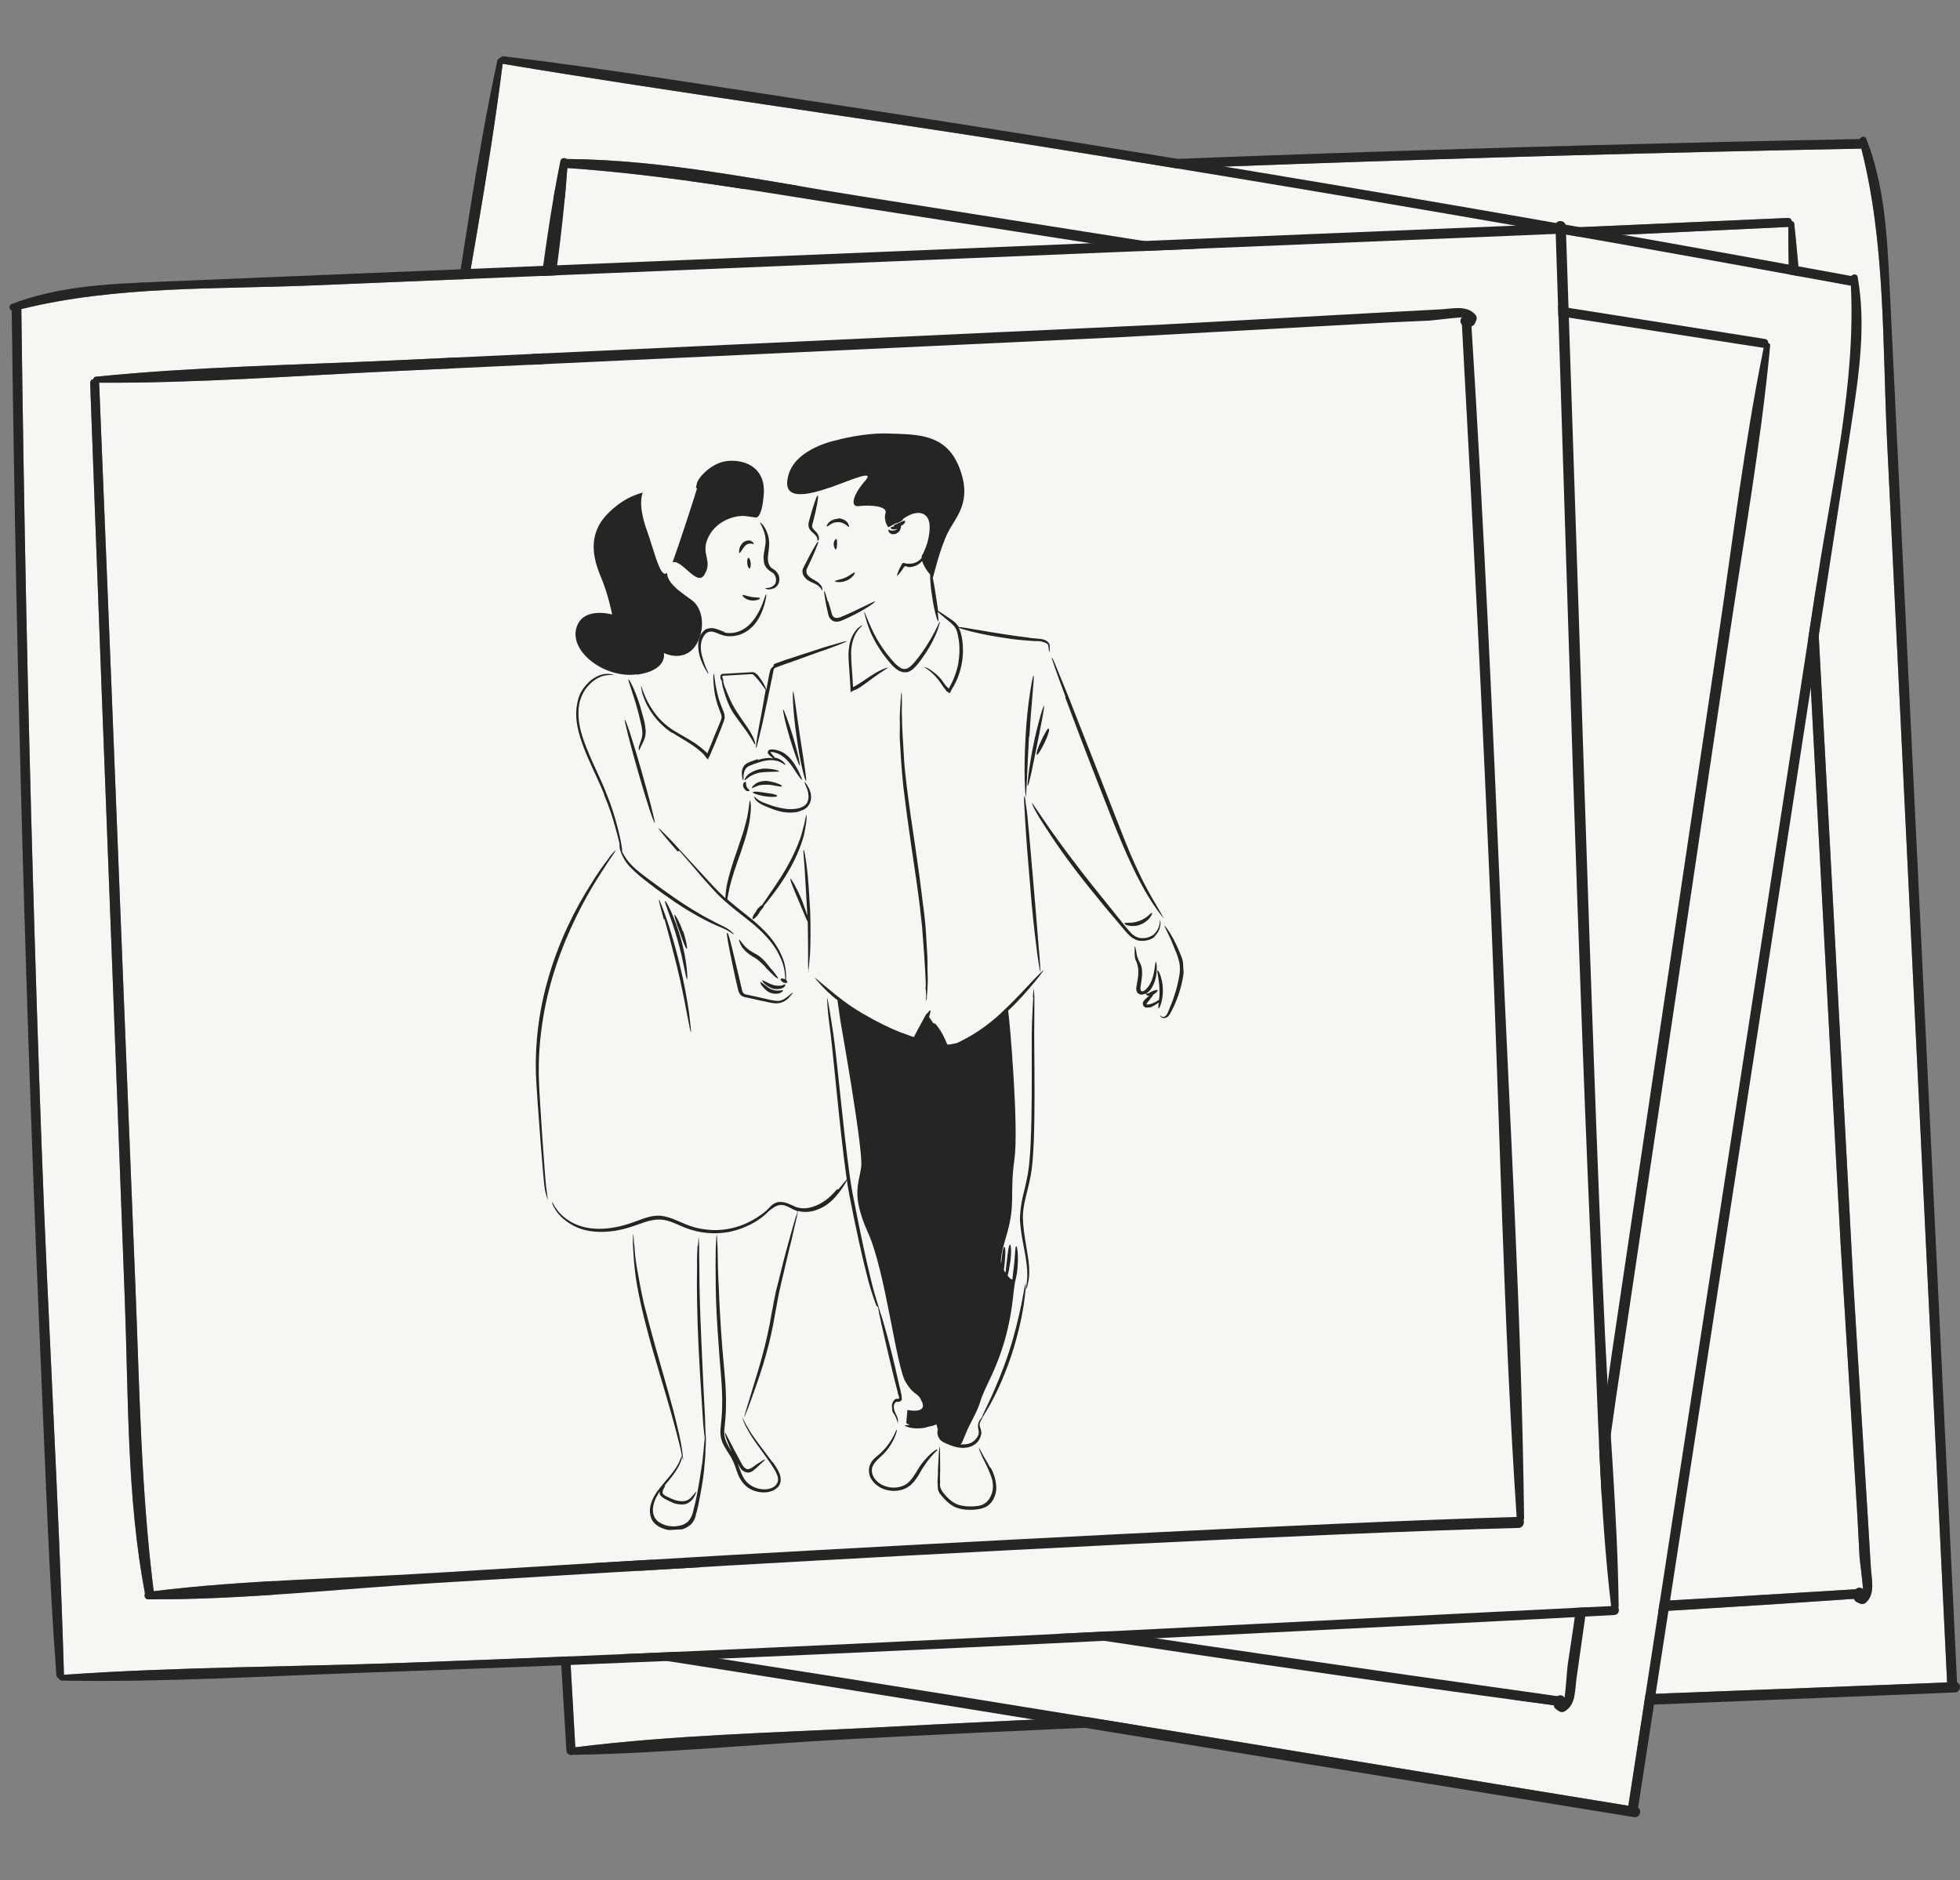
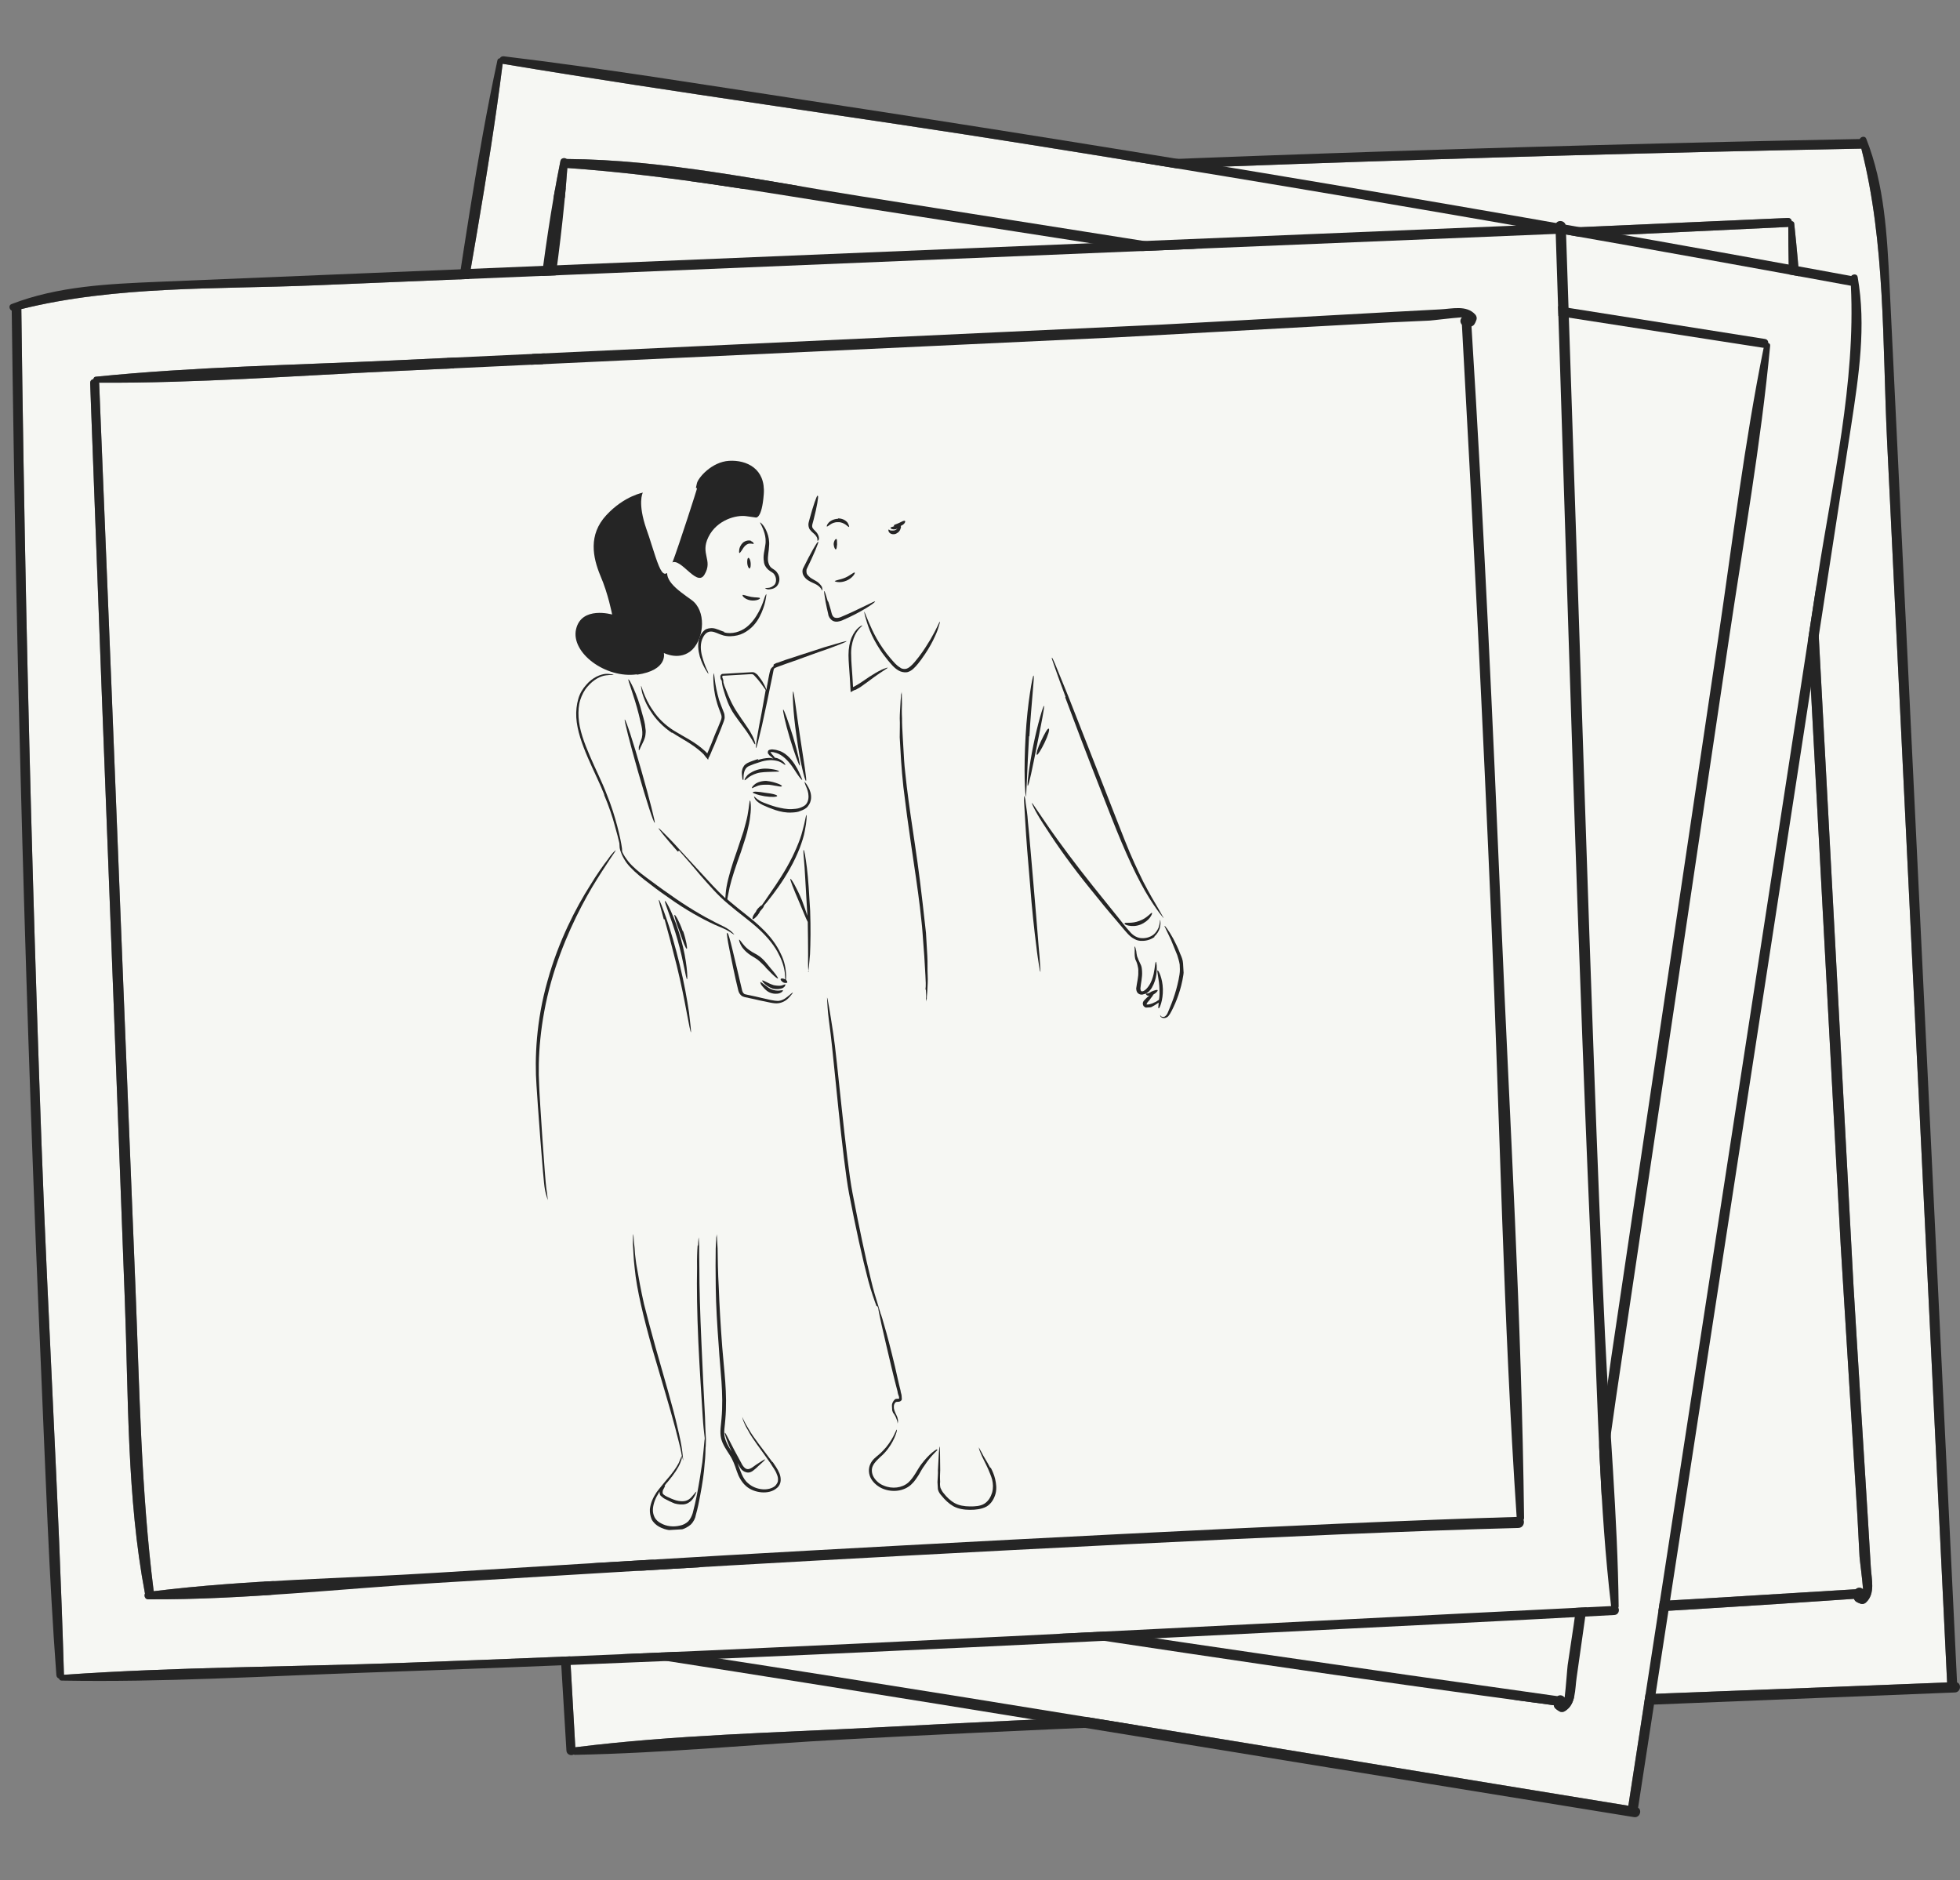
<svg xmlns="http://www.w3.org/2000/svg" width="516" height="495" viewBox="0 0 516 495" fill="none">
  <rect x="0" y="0" width="516" height="495" fill="#808080" stroke="none" />
  <path d="M490.022 39.118C496.372 63.957 495.572 90.537 496.797 116C498.069 142.159 499.326 168.319 500.598 194.478C503.153 247.252 505.71 300.012 508.252 352.771C509.702 382.825 511.154 412.881 512.603 442.935C418.54 446.702 324.425 449.866 230.407 454.799C204.178 456.175 177.544 456.751 151.459 460.002C145.539 354.191 138.924 248.439 134.342 142.571C133.046 112.695 132.854 82.637 130.568 52.825C177.207 51.144 223.824 47.95 270.458 45.949C317.16 43.935 363.878 42.282 410.612 40.978C437.063 40.251 463.51 39.642 489.968 39.129C489.981 39.129 489.994 39.116 490.022 39.118ZM491.23 421.905C493.8 419.562 492.684 415.718 492.521 412.586C492.14 405.556 488.345 345.564 487.965 338.534L485.846 298.968C484.394 271.707 482.928 244.447 481.476 217.186L477.17 136.848C475.774 110.859 475.143 84.704 472.353 58.822C472.311 58.445 472.035 58.264 471.729 58.242C471.637 57.759 471.301 57.361 470.645 57.381C416.767 59.743 362.888 62.159 309.021 64.616C282.516 65.837 256.026 66.95 229.521 68.158C203.833 69.324 177.412 69.022 152.092 74.008C151.525 73.711 150.58 74.029 150.584 74.831C150.616 99.965 153.727 125.39 155.403 150.478C157.137 176.384 158.91 202.303 160.575 228.22C163.88 279.613 170.173 383.982 171.857 435.46C171.902 436.679 173.144 437.13 173.998 436.794C174.128 436.878 174.288 436.923 174.474 436.929C226.907 435.941 279.416 432.414 331.788 429.833C383.894 427.257 436.018 424.535 488.074 420.928C488.375 421.606 488.756 421.831 489.855 422.224C490.332 422.387 490.873 422.23 491.23 421.905Z" fill="#F6F7F3" />
  <path d="M489.554 409.864C489.596 410.655 490.278 415.66 490.477 418.395C490.035 417.98 489.318 417.813 488.69 418.275C488.621 418.314 488.566 418.365 488.499 418.403C436.307 421.657 384.097 424.619 331.87 427.216C279.536 429.825 227.014 431.092 174.763 434.973C172.899 383.248 166.559 278.623 163.237 226.978C161.584 201.501 159.865 176.025 158.093 150.559C156.376 125.923 155.929 100.791 152.737 76.3C179.043 72.8 205.61 72.21 232.089 70.974C258.594 69.753 285.09 68.438 311.595 67.231C364.592 64.789 417.591 62.292 470.579 59.756C470.66 59.758 470.726 59.72 470.795 59.709C470.823 85.391 472.963 111.121 474.344 136.763C475.676 161.788 477.021 186.8 478.365 211.826C479.736 237.332 481.093 262.825 482.464 288.334L484.596 327.9L489.002 399.313C489.173 402.835 489.363 406.343 489.554 409.864Z" fill="#F6F7F3" />
  <path d="M490.477 418.395C490.276 415.662 489.596 410.655 489.554 409.864C489.363 406.343 489.173 402.834 488.998 399.313L484.591 327.9L482.46 288.334C481.089 262.827 479.732 237.334 478.361 211.825C477.016 186.8 475.671 161.788 474.34 136.762C472.958 111.121 470.82 85.391 470.79 59.709C470.724 59.719 470.656 59.758 470.575 59.756C417.588 62.291 364.587 64.789 311.591 67.23C285.086 68.438 258.592 69.753 232.085 70.974C205.606 72.21 179.039 72.8 152.733 76.3C155.925 100.793 156.372 125.923 158.089 150.559C159.861 176.025 161.58 201.501 163.233 226.977C166.557 278.625 172.894 383.248 174.759 434.973C227.009 431.092 279.531 429.824 331.865 427.216C384.092 424.618 436.302 421.657 488.495 418.403C488.564 418.365 488.617 418.313 488.685 418.275C489.318 417.811 490.035 417.98 490.477 418.395ZM492.521 412.586C492.681 415.718 493.797 419.562 491.23 421.905C490.873 422.228 490.334 422.386 489.857 422.226C488.758 421.833 488.378 421.608 488.076 420.93C436.02 424.537 383.896 427.259 331.79 429.835C279.418 432.416 226.909 435.943 174.476 436.931C174.29 436.925 174.13 436.88 174 436.796C173.149 437.132 171.904 436.681 171.86 435.462C170.175 383.984 163.883 279.615 160.577 228.222C158.912 202.305 157.137 176.384 155.405 150.48C153.727 125.39 150.616 99.965 150.586 74.833C150.584 74.031 151.529 73.711 152.094 74.01C177.414 69.024 203.833 69.326 229.524 68.16C256.028 66.952 282.518 65.838 309.023 64.618C362.89 62.161 416.77 59.745 470.647 57.383C471.304 57.361 471.639 57.759 471.731 58.244C472.037 58.268 472.313 58.45 472.355 58.824C475.146 84.706 475.776 110.86 477.172 136.85L481.478 217.187C482.93 244.449 484.397 271.709 485.848 298.97L487.967 338.536C488.346 345.564 492.141 405.556 492.521 412.586Z" fill="#252525" />
  <path d="M512.604 442.935C511.154 412.881 509.702 382.825 508.253 352.771C505.711 300.012 503.154 247.25 500.599 194.478C499.327 168.319 498.069 142.159 496.797 116C495.572 90.537 496.372 63.957 490.022 39.118C489.994 39.118 489.981 39.131 489.969 39.131C463.511 39.644 437.064 40.253 410.612 40.98C363.878 42.284 317.16 43.937 270.458 45.951C223.824 47.952 177.207 51.146 130.569 52.827C132.854 82.639 133.049 112.697 134.342 142.573C138.924 248.439 145.539 354.191 151.459 460.004C177.543 456.753 204.178 456.177 230.407 454.801C324.425 449.866 418.538 446.702 512.604 442.935ZM515.223 442.933C516.439 443.343 516.215 445.515 514.65 445.575C487.612 446.659 460.562 447.758 433.527 448.842C386.857 450.711 340.174 452.509 293.512 454.538C269.806 455.562 246.113 456.65 222.426 457.928C198.792 459.194 175.075 461.555 151.412 461.991C151.264 461.986 151.145 461.956 151.027 461.912C150.347 462.305 149.182 461.95 149.12 460.892C147.256 430.838 145.633 400.765 143.901 370.702C140.846 317.646 137.91 264.581 135.296 211.511C133.996 184.964 132.775 158.431 131.663 131.875C130.562 105.4 128.73 78.743 129.033 52.243C129.031 51.841 129.267 51.621 129.534 51.563C129.664 51.193 129.968 50.868 130.464 50.83C156.836 48.683 183.324 47.636 209.739 46.304C302.962 41.602 396.273 38.414 489.599 36.603C489.898 35.958 491.003 35.695 491.313 36.507C496.139 48.722 496.804 61.95 497.449 74.923C498.193 89.97 498.899 105.017 499.63 120.065C504.815 227.687 510.012 335.31 515.223 442.933Z" fill="#252525" />
  <path d="M487.272 75.213C488.529 100.82 482.433 126.704 478.544 151.898C474.562 177.783 470.565 203.667 466.583 229.552C458.538 281.772 450.499 333.978 442.444 386.181C437.858 415.918 433.273 445.658 428.686 475.395C335.768 460.285 242.919 444.575 149.812 430.616C123.837 426.722 97.627 421.963 71.417 419.935C86.766 315.075 101.421 210.135 118.092 105.488C122.794 75.956 128.613 46.466 132.332 16.798C178.365 24.473 224.68 30.661 270.773 38.021C316.936 45.382 363.041 53.1 409.093 61.163C435.156 65.738 461.191 70.427 487.217 75.213C487.23 75.215 487.245 75.205 487.272 75.213ZM411.947 450.518C414.933 448.736 414.608 444.746 415.075 441.644C416.107 434.681 424.379 375.14 425.412 368.176L431.244 328.985C435.27 301.984 439.282 274.981 443.308 247.979L455.146 168.402C458.973 142.658 463.582 116.906 466.022 90.988C466.055 90.61 465.821 90.377 465.526 90.295C465.532 89.803 465.283 89.347 464.636 89.234C411.373 80.78 358.098 72.379 304.827 64.019C278.613 59.917 252.435 55.714 226.224 51.6C200.821 47.608 174.993 42.032 149.187 41.856C148.691 41.451 147.702 41.575 147.546 42.361C142.553 66.995 140.52 92.528 137.148 117.445C133.669 143.175 130.225 168.925 126.677 194.652C119.643 245.668 104.948 349.189 96.31 399.965C96.11 401.168 97.237 401.859 98.14 401.7C98.251 401.808 98.399 401.884 98.58 401.928C150.152 411.44 202.307 418.478 254.138 426.418C305.707 434.308 357.324 442.059 409.05 448.93C409.21 449.654 409.538 449.95 410.536 450.555C410.971 450.81 411.532 450.765 411.947 450.518Z" fill="#F6F7F3" />
  <path d="M412.711 438.385C412.595 439.168 412.263 444.209 411.911 446.928C411.56 446.433 410.892 446.126 410.184 446.453C410.109 446.477 410.044 446.516 409.972 446.541C358.182 439.297 306.433 431.763 254.741 423.87C202.942 415.965 151.226 406.71 99.254 400.069C107.766 349.015 122.466 245.234 129.533 193.967C133.006 168.674 136.414 143.368 139.767 118.062C143.009 93.58 147.594 68.865 149.362 44.231C175.836 46.059 201.985 50.791 228.177 54.873C254.391 58.974 280.615 62.982 306.827 67.096C359.242 75.296 411.671 83.442 464.096 91.549C464.176 91.567 464.248 91.542 464.317 91.546C459.212 116.715 456.166 142.354 452.394 167.754C448.697 192.54 445.015 217.317 441.331 242.106C437.576 267.372 433.811 292.622 430.055 317.89L424.236 357.083L414.28 427.936C413.743 431.421 413.229 434.896 412.711 438.385Z" fill="#F6F7F3" />
  <path d="M411.911 446.928C412.26 444.21 412.595 439.168 412.711 438.385C413.228 434.896 413.743 431.421 414.275 427.935L424.231 357.082L430.051 317.889C433.806 292.623 437.571 267.373 441.327 242.105C445.011 217.316 448.693 192.539 452.39 167.753C456.161 142.353 459.209 116.714 464.313 91.545C464.246 91.542 464.171 91.566 464.092 91.548C411.668 83.442 359.238 75.295 306.822 67.095C280.611 62.981 254.389 58.974 228.172 54.872C201.981 50.79 175.832 46.058 149.357 44.23C147.589 68.867 143.004 93.579 139.762 118.061C136.409 143.367 133.001 168.673 129.529 193.966C122.463 245.236 107.761 349.014 99.249 400.068C151.221 406.709 202.937 415.965 254.736 423.869C306.429 431.763 358.177 439.296 409.967 446.54C410.042 446.516 410.105 446.476 410.179 446.452C410.892 446.124 411.56 446.433 411.911 446.928ZM415.075 441.645C414.606 444.746 414.931 448.735 411.947 450.518C411.532 450.763 410.973 450.81 410.538 450.558C409.539 449.953 409.211 449.657 409.052 448.932C357.325 442.062 305.708 434.31 254.14 426.42C202.308 418.481 150.153 411.442 98.582 401.93C98.401 401.887 98.252 401.811 98.141 401.703C97.24 401.862 96.112 401.171 96.311 399.968C104.95 349.191 119.645 245.671 126.678 194.654C130.226 168.927 133.669 143.175 137.149 117.447C140.519 92.529 142.553 66.995 147.547 42.364C147.705 41.578 148.695 41.452 149.189 41.858C174.995 42.034 200.82 47.61 226.225 51.603C252.437 55.717 278.615 59.92 304.828 64.022C358.099 72.381 411.375 80.783 464.638 89.237C465.285 89.347 465.534 89.804 465.527 90.298C465.822 90.382 466.056 90.615 466.023 90.99C463.584 116.908 458.974 142.661 455.148 168.405L443.309 247.982C439.283 274.984 435.272 301.986 431.245 328.988L425.413 368.179C424.379 375.14 416.107 434.681 415.075 441.645Z" fill="#252525" />
  <path d="M428.686 475.395C433.272 445.658 437.857 415.918 442.444 386.181C450.498 333.978 458.539 281.77 466.583 229.552C470.565 203.667 474.562 177.783 478.544 151.898C482.433 126.704 488.529 100.82 487.272 75.213C487.245 75.207 487.229 75.217 487.217 75.215C461.19 70.429 435.155 65.74 409.092 61.166C363.04 53.103 316.935 45.384 270.772 38.023C224.679 30.663 178.365 24.475 132.332 16.8C128.612 46.468 122.795 75.958 118.091 105.49C101.421 210.135 86.765 315.075 71.417 419.937C97.624 421.964 123.837 426.725 149.812 430.618C242.919 444.575 335.765 460.285 428.686 475.395ZM431.252 475.916C432.362 476.562 431.708 478.645 430.163 478.391C403.455 474.049 376.731 469.719 350.025 465.378C303.922 457.881 257.822 450.312 211.696 442.973C188.263 439.239 164.831 435.569 141.366 432.088C117.957 428.604 94.247 426.176 70.974 421.874C70.83 421.84 70.719 421.787 70.612 421.72C69.868 421.969 68.797 421.389 68.948 420.339C73.128 390.519 77.549 360.729 81.86 330.927C89.471 278.33 97.201 225.749 105.247 173.228C109.279 146.956 113.386 120.715 117.605 94.472C121.817 68.311 125.35 41.827 130.944 15.921C131.022 15.527 131.297 15.358 131.57 15.355C131.772 15.019 132.134 14.761 132.628 14.823C158.897 17.991 185.06 22.258 211.208 26.233C303.49 40.259 395.555 55.786 487.36 72.665C487.782 72.092 488.918 72.055 489.059 72.913C491.346 85.846 489.353 98.939 487.393 111.78C485.114 126.672 482.798 141.557 480.507 156.447C464.076 262.934 447.658 369.424 431.252 475.916Z" fill="#252525" />
  <path d="M5.605 81.38C30.488 75.201 57.061 76.184 82.533 75.135C108.699 74.043 134.868 72.966 161.034 71.874C213.825 69.683 266.601 67.49 319.377 65.311C349.44 64.069 379.505 62.824 409.568 61.582C412.687 155.669 415.203 249.803 419.487 343.853C420.683 370.091 421.075 396.728 424.147 422.835C318.297 428.026 212.502 433.912 106.605 437.764C76.721 438.854 46.662 438.839 16.835 440.919C15.476 394.27 12.603 347.633 10.923 300.986C9.231 254.271 7.9 207.543 6.918 160.8C6.373 134.345 5.946 107.894 5.616 81.433C5.616 81.421 5.603 81.408 5.605 81.38ZM388.392 82.81C386.067 80.224 382.215 81.313 379.082 81.454C372.049 81.786 312.032 85.168 305 85.5L265.421 87.346C238.15 88.61 210.881 89.889 183.61 91.152L103.245 94.905C77.246 96.121 51.088 96.572 25.187 99.184C24.81 99.224 24.627 99.498 24.603 99.804C24.119 99.893 23.719 100.225 23.734 100.882C25.725 154.775 27.77 208.67 29.855 262.552C30.893 289.065 31.825 315.562 32.85 342.074C33.838 367.77 33.355 394.188 38.166 419.542C37.865 420.107 38.177 421.054 38.978 421.055C64.112 421.196 89.558 418.261 114.657 416.758C140.574 415.202 166.505 413.609 192.432 412.122C243.847 409.171 348.257 403.598 399.746 402.268C400.965 402.231 401.424 400.992 401.095 400.137C401.179 400.007 401.225 399.847 401.233 399.661C400.606 347.223 397.44 294.691 395.221 242.302C393.004 190.18 390.641 138.038 387.393 85.959C388.073 85.662 388.3 85.283 388.701 84.187C388.867 83.711 388.715 83.169 388.392 82.81Z" fill="#F6F7F3" />
  <path d="M376.34 84.403C377.131 84.365 382.141 83.718 384.876 83.538C384.459 83.978 384.287 84.693 384.744 85.324C384.782 85.393 384.833 85.449 384.871 85.516C387.766 137.73 390.367 189.959 392.605 242.202C394.852 294.553 395.758 347.083 399.278 399.359C347.542 400.867 242.876 406.485 191.209 409.451C165.721 410.928 140.234 412.471 114.756 414.068C90.109 415.615 64.974 415.889 40.462 418.912C37.144 392.583 36.736 366.013 35.683 339.526C34.645 313.013 33.513 286.508 32.488 259.996C30.411 206.983 28.279 153.969 26.109 100.964C26.112 100.883 26.074 100.816 26.063 100.748C51.745 100.897 77.49 98.934 103.14 97.73C128.173 96.57 153.195 95.398 178.229 94.226C203.744 93.031 229.246 91.849 254.763 90.655L294.343 88.796L365.785 84.882C369.307 84.735 372.817 84.569 376.34 84.403Z" fill="#F6F7F3" />
  <path d="M384.876 83.538C382.143 83.72 377.131 84.365 376.34 84.403C372.817 84.569 369.307 84.735 365.785 84.886L294.343 88.8L254.763 90.659C229.248 91.853 203.746 93.035 178.228 94.23C153.194 95.402 128.173 96.575 103.139 97.734C77.49 98.939 51.745 100.899 26.063 100.752C26.074 100.819 26.112 100.887 26.109 100.968C28.279 153.971 30.411 206.988 32.487 260C33.513 286.513 34.645 313.015 35.683 339.53C36.736 366.017 37.143 392.587 40.462 418.916C64.976 415.893 90.109 415.62 114.756 414.073C140.234 412.476 165.721 410.932 191.208 409.455C242.878 406.487 347.542 400.871 399.278 399.363C395.758 347.087 394.852 294.557 392.604 242.207C390.367 189.963 387.766 137.734 384.871 85.52C384.833 85.451 384.782 85.397 384.744 85.329C384.285 84.693 384.459 83.978 384.876 83.538ZM379.082 81.454C382.215 81.315 386.067 80.226 388.392 82.809C388.712 83.169 388.867 83.709 388.703 84.184C388.302 85.28 388.075 85.659 387.395 85.956C390.643 138.036 393.006 190.178 395.223 242.3C397.443 294.689 400.608 347.221 401.235 399.659C401.227 399.845 401.181 400.005 401.097 400.135C401.427 400.988 400.967 402.229 399.748 402.265C348.259 403.595 243.849 409.168 192.434 412.119C166.507 413.606 140.574 415.202 114.659 416.755C89.558 418.261 64.112 421.196 38.98 421.053C38.179 421.049 37.865 420.102 38.168 419.54C33.357 394.186 33.84 367.769 32.852 342.072C31.827 315.559 30.895 289.062 29.857 262.55C27.772 208.667 25.727 154.772 23.736 100.879C23.719 100.223 24.119 99.89 24.605 99.802C24.631 99.496 24.815 99.221 25.189 99.181C51.09 96.57 77.248 96.119 103.247 94.902L183.612 91.15C210.883 89.886 238.152 88.607 265.423 87.344L305.002 85.498C312.032 85.168 372.049 81.786 379.082 81.454Z" fill="#252525" />
  <path d="M409.568 61.581C379.505 62.824 349.44 64.068 319.377 65.311C266.601 67.489 213.823 69.683 161.034 71.874C134.868 72.966 108.699 74.043 82.532 75.134C57.061 76.184 30.488 75.201 5.605 81.38C5.605 81.407 5.618 81.42 5.618 81.433C5.948 107.894 6.375 134.345 6.92 160.8C7.902 207.543 9.233 254.27 10.925 300.986C12.605 347.632 15.478 394.27 16.837 440.919C46.664 438.839 76.723 438.852 106.607 437.764C212.502 433.912 318.297 428.026 424.149 422.835C421.077 396.73 420.685 370.091 419.489 343.853C415.203 249.803 412.687 155.671 409.568 61.581ZM409.584 58.962C410.003 57.749 412.174 57.988 412.223 59.554C413.12 86.598 414.033 113.655 414.93 140.696C416.477 187.379 417.954 234.073 419.661 280.748C420.522 304.46 421.447 328.161 422.562 351.856C423.665 375.497 425.861 399.23 426.135 422.896C426.129 423.043 426.098 423.163 426.053 423.28C426.441 423.963 426.079 425.125 425.02 425.18C394.954 426.837 364.87 428.253 334.797 429.777C281.72 432.467 228.636 435.037 175.55 437.286C148.994 438.402 122.454 439.44 95.891 440.369C69.409 441.288 42.74 442.936 16.242 442.45C15.84 442.449 15.622 442.213 15.566 441.945C15.197 441.812 14.874 441.506 14.839 441.01C12.874 414.624 12.009 388.129 10.859 361.706C6.8 268.452 4.256 175.122 3.088 81.786C2.444 81.482 2.189 80.375 3.004 80.07C15.251 75.329 28.483 74.755 41.461 74.199C56.513 73.559 71.564 72.957 86.616 72.329C194.272 67.887 301.928 63.431 409.584 58.962Z" fill="#252525" />
  <g clip-path="url(#clip0_290_568)">
-     <path d="M218.504 128.384C224.389 126.238 230.538 123.475 227.718 126.644C224.898 129.814 223.417 133.607 226.2 133.244C228.984 132.881 233.811 133.201 233.123 135.144C232.535 137.082 233.837 138.809 233.837 138.809C233.837 138.809 234.425 138.574 235.782 137.794C236.181 137.77 236.668 137.541 237.25 137.207C237.538 136.99 237.726 136.779 237.908 136.467C238.008 136.462 238.102 136.356 238.296 136.244C241.479 134.155 244.715 134.668 244.748 138.673C244.781 142.677 242.871 145.994 242.871 145.994C242.683 146.206 242.601 146.511 242.624 146.91C242.624 146.91 242.53 147.016 242.436 147.122C241.872 147.756 240.809 148.419 239.506 148.395C239.206 148.412 238.907 148.43 238.601 148.347L238.402 148.359C238.196 148.271 238.09 148.177 237.891 148.188C237.591 148.206 237.409 148.517 237.321 148.722C237.051 149.239 236.78 149.756 236.604 150.167C236.251 150.989 236.086 151.599 236.186 151.593C236.286 151.588 236.662 151.165 237.22 150.431C237.496 150.014 237.773 149.598 238.143 149.075L238.442 149.058C238.853 149.234 239.159 149.316 239.558 149.293C241.055 149.206 242.113 148.443 242.771 147.703C243.146 148.983 244.132 150.428 244.883 151.286C244.842 152.29 244.976 154.586 245.432 157.264C245.942 160.841 246.809 163.695 247.003 163.584C247.103 163.578 247.045 162.579 246.858 161.088C247.492 161.652 248.648 162.586 250.227 163.896C250.755 164.366 251.389 164.93 251.735 165.711C252.081 166.493 252.234 167.385 252.392 168.378C252.708 170.363 252.636 172.571 252.266 174.796C251.795 177.027 251.013 179.076 250.014 180.837C250.02 180.937 249.926 181.043 249.832 181.149C249.837 181.248 249.843 181.348 249.843 181.348C249.843 181.348 249.738 181.254 249.632 181.16C249.632 181.16 249.52 180.966 249.421 180.972C249.309 180.778 249.104 180.69 248.992 180.496C248.452 179.827 248.006 179.051 247.472 178.482C246.404 177.342 245.359 176.601 244.631 176.143C243.903 175.685 243.398 175.614 243.398 175.614C243.304 175.72 245.159 176.613 246.996 178.91C247.431 179.486 247.871 180.161 248.416 180.931C248.528 181.125 248.739 181.313 248.851 181.506C248.851 181.506 249.062 181.694 249.068 181.794C249.074 181.894 249.179 181.988 249.385 182.076L249.907 182.446C249.907 182.446 249.913 182.546 250.007 182.441L250.107 182.435C250.101 182.335 250.283 182.024 250.283 182.024L250.554 181.507C250.548 181.407 250.742 181.296 250.736 181.196C251.835 179.429 252.711 177.274 253.17 174.843C253.635 172.512 253.595 170.111 253.279 168.126C253.12 167.133 252.863 166.147 252.411 165.271C253.027 165.536 254.149 165.871 255.775 166.277C258.112 166.842 261.459 167.548 265.093 168.037C266.914 168.332 268.728 168.526 270.337 168.633C271.142 168.686 271.946 168.739 272.651 168.798C273.349 168.757 274.054 168.816 274.565 168.987C275.076 169.157 275.587 169.328 275.804 169.616C276.021 169.904 276.044 170.303 276.067 170.702C276.108 171.401 276.431 171.783 276.425 171.683C276.425 171.683 276.302 171.29 276.367 170.685C276.349 170.385 276.42 169.88 276.191 169.393C275.863 168.911 275.34 168.541 274.73 168.376C274.119 168.211 273.414 168.152 272.71 168.093C272.005 168.034 271.201 167.981 270.49 167.822C268.875 167.616 267.161 167.416 265.341 167.121C258.975 166.19 253.603 165.102 252.399 165.072C251.953 164.296 251.319 163.732 250.797 163.362C248.918 162.069 247.562 161.147 246.94 160.782C246.882 159.784 246.606 158.498 246.425 157.106C246.097 154.922 245.787 153.037 245.517 151.85C245.523 151.95 245.629 152.044 245.629 152.044C245.629 152.044 247.482 144.323 249.545 140.196C251.608 136.069 256.09 132.201 252.553 123.091C249.017 113.982 241.13 114.442 234.301 114.14C227.472 113.837 220.377 115.854 220.377 115.854C220.377 115.854 209.577 117.887 207.589 125.015C205.501 132.148 212.807 130.32 218.698 128.273L218.504 128.384Z" fill="#252525" />
    <path d="M215.22 130.479C215.02 130.491 214.074 133.15 213.168 136.509C213.091 136.914 212.915 137.325 212.844 137.83C212.774 138.335 212.909 138.928 213.131 139.316C213.677 140.085 214.3 140.45 214.622 140.832C214.945 141.213 215.168 141.601 215.186 141.901C215.203 142.2 215.209 142.3 215.215 142.4C215.215 142.4 215.414 142.388 215.591 141.977C215.667 141.572 215.538 141.079 215.204 140.497C214.869 139.916 214.247 139.551 213.913 138.97C213.795 138.676 213.784 138.476 213.86 138.071C213.937 137.666 214.113 137.255 214.19 136.85C215.09 133.392 215.531 130.661 215.326 130.573L215.22 130.479Z" fill="#252525" />
    <path d="M215.332 142.693C215.127 142.605 213.399 145.611 211.43 149.632C211.16 150.149 211.206 150.948 211.541 151.529C211.875 152.111 212.298 152.487 212.714 152.763C213.548 153.315 214.364 153.568 214.987 153.932C215.609 154.297 215.932 154.679 216.149 154.966C216.366 155.254 216.378 155.454 216.477 155.448C216.477 155.448 216.566 155.243 216.437 154.749C216.413 154.35 215.879 153.78 215.351 153.31C214.723 152.846 213.901 152.493 213.273 152.029C212.956 151.747 212.639 151.465 212.416 151.077C212.293 150.684 212.275 150.384 212.346 149.879C214.227 146.063 215.632 142.676 215.426 142.587L215.332 142.693Z" fill="#252525" />
    <path d="M217.95 158.367C217.446 156.594 217.082 155.513 216.988 155.619C216.888 155.625 217.052 156.717 217.357 158.502C217.509 159.395 217.773 160.481 218.042 161.668C218.06 161.967 218.177 162.261 218.4 162.648C218.617 162.936 218.94 163.318 219.351 163.494C220.173 163.847 220.96 163.601 221.647 163.36C226.828 161.155 230.581 158.532 230.37 158.344C230.258 158.15 226.282 160.385 221.295 162.479C220.708 162.714 220.109 162.749 219.698 162.573C219.287 162.396 219.058 161.909 218.929 161.415C218.66 160.229 218.302 159.248 218.05 158.362L217.95 158.367Z" fill="#252525" />
    <path d="M242.577 173.558C243.876 171.78 244.88 170.118 245.598 168.674C246.315 167.23 246.844 165.997 247.091 165.081C247.344 164.265 247.514 163.754 247.408 163.66C247.309 163.666 246.615 165.509 244.975 168.31C244.153 169.66 243.148 171.321 241.843 173C241.191 173.839 240.445 174.785 239.681 175.43C239.299 175.753 238.818 176.082 238.318 176.111C237.819 176.14 237.314 176.069 236.892 175.693C235.958 175.147 235.201 174.189 234.45 173.331C233.699 172.474 233.047 171.61 232.39 170.647C231.187 168.914 230.289 167.263 229.603 165.801C228.23 162.876 227.62 161.008 227.521 161.014C227.521 161.014 227.55 161.513 227.802 162.4C228.054 163.287 228.429 164.567 229.016 166.036C229.602 167.504 230.506 169.254 231.715 171.087C232.266 171.956 233.023 172.914 233.78 173.871C234.532 174.729 235.294 175.786 236.539 176.515C237.161 176.879 237.872 177.038 238.571 176.997C239.269 176.957 239.945 176.517 240.421 176.088C241.372 175.231 242.019 174.292 242.671 173.453L242.577 173.558Z" fill="#252525" />
    <path d="M220.585 136.577C219.487 136.641 218.612 137.093 218.142 137.621C217.672 138.149 217.595 138.554 217.701 138.648C217.8 138.643 218.088 138.425 218.57 138.097C219.052 137.768 219.733 137.428 220.637 137.475C221.436 137.429 222.158 137.787 222.68 138.157C223.203 138.528 223.42 138.815 223.514 138.71C223.614 138.704 223.485 138.211 223.151 137.629C222.716 137.053 221.883 136.501 220.679 136.471L220.585 136.577Z" fill="#252525" />
    <path d="M219.737 152.954C219.749 153.154 221.176 153.571 222.838 152.873C224.5 152.175 225.223 150.831 225.017 150.743C224.806 150.555 223.86 151.511 222.492 152.092C221.123 152.673 219.826 152.749 219.743 153.054L219.737 152.954Z" fill="#252525" />
    <path d="M220.37 143.2C220.33 142.502 220.4 141.997 220.195 141.908C219.989 141.82 219.519 142.348 219.472 143.253C219.519 144.051 219.859 144.733 220.053 144.621C220.252 144.61 220.317 144.005 220.376 143.3L220.37 143.2Z" fill="#252525" />
    <path d="M234.489 139.672C234.183 139.59 234.072 139.396 233.972 139.402C233.872 139.407 233.796 139.813 234.119 140.194C234.441 140.576 235.158 140.835 235.939 140.489C236.62 140.149 236.99 139.626 237.067 139.221C237.243 138.81 237.232 138.61 237.126 138.516C237.126 138.516 237.126 138.516 237.22 138.411C238.101 138.059 238.459 137.337 238.248 137.149C238.037 136.961 237.455 137.295 236.774 137.635C236.093 137.976 235.4 138.116 235.311 138.322C235.311 138.322 235.317 138.422 235.423 138.516C234.935 138.744 234.436 138.773 234.448 138.973C234.36 139.179 235.287 139.625 236.262 139.168C236.074 139.379 235.781 139.496 235.587 139.608C235.193 139.731 234.788 139.654 234.589 139.666L234.489 139.672Z" fill="#252525" />
    <path d="M223.9 181.36L223.941 182.058L223.952 182.258L224.24 182.041C224.628 181.818 225.115 181.589 225.315 181.577C225.703 181.354 226.09 181.132 226.478 180.909C227.923 179.923 229.168 178.948 230.226 178.186C232.34 176.66 233.797 175.874 233.691 175.78C233.685 175.68 232.012 176.178 229.791 177.61C228.628 178.279 227.383 179.253 225.932 180.139C225.544 180.362 225.157 180.585 224.769 180.808C224.475 180.925 224.569 180.82 224.569 180.82C224.517 179.921 224.465 179.023 224.412 178.124C224.296 176.128 224.085 174.237 224.086 172.534C223.987 170.837 224.299 169.316 224.728 168.089C225.586 165.635 227.137 164.743 227.031 164.649C227.031 164.649 226.632 164.672 226.062 165.206C225.487 165.64 224.74 166.585 224.211 167.818C223.682 169.051 223.376 170.672 223.381 172.475C223.386 174.277 223.597 176.168 223.713 178.165C223.777 179.263 223.836 180.261 223.894 181.26L223.9 181.36Z" fill="#252525" />
    <path d="M203.62 175.431C203.232 175.654 202.856 176.077 202.78 176.482C202.527 177.298 202.462 177.903 202.303 178.613C202.144 179.324 202.085 180.028 201.92 180.639C201.938 180.939 201.762 181.35 201.779 181.649C201.656 181.256 201.421 180.668 200.975 179.893C200.635 179.212 200.095 178.542 199.444 177.678C199.232 177.49 199.021 177.302 198.71 177.12C198.399 176.938 198.099 176.955 197.8 176.973C197.301 177.002 196.702 177.037 196.103 177.072C195.005 177.136 193.906 177.2 192.908 177.258C192.409 177.288 191.91 177.317 191.511 177.34C191.311 177.352 191.111 177.363 190.912 177.375C190.712 177.387 190.512 177.398 190.213 177.416C189.913 177.433 189.731 177.744 189.643 177.95C189.655 178.15 189.666 178.349 189.678 178.549C189.695 178.848 189.907 179.036 190.018 179.23C190.036 179.53 190.094 180.528 190.575 181.902C191.073 183.576 191.812 185.937 193.344 188.152C194.875 190.366 196.384 192.181 197.27 193.632C198.255 195.077 198.613 196.058 198.807 195.946C198.907 195.941 198.743 194.848 197.851 193.298C197.059 191.741 195.545 189.826 194.113 187.606C192.687 185.485 191.754 183.236 191.162 181.668C190.816 180.887 190.576 180.199 190.447 179.706C190.447 179.706 190.429 179.407 190.406 179.007C190.394 178.808 190.177 178.52 190.165 178.32C190.148 178.021 190.142 177.921 190.342 177.909C190.541 177.897 191.041 177.868 191.44 177.845C191.839 177.822 192.338 177.793 192.837 177.763C193.836 177.705 194.934 177.641 196.032 177.577C196.631 177.542 197.13 177.513 197.629 177.484C198.128 177.455 198.334 177.543 198.657 177.925C199.297 178.588 199.836 179.258 200.271 179.834C200.922 180.697 201.362 181.373 201.579 181.661C201.432 182.571 201.279 183.381 201.126 184.191C200.673 186.722 200.302 188.948 199.908 190.774C199.225 194.52 198.865 196.945 199.065 196.933C199.165 196.927 199.735 194.69 200.618 190.932C201.012 189.106 201.483 186.875 202.036 184.339C202.495 181.908 203.137 179.166 203.672 176.33C203.755 176.024 203.849 175.919 204.142 175.801C204.336 175.69 204.73 175.567 205.023 175.449C205.711 175.209 206.398 174.969 206.985 174.734C208.259 174.259 209.54 173.884 210.714 173.414C213.07 172.576 215.225 171.749 217.093 171.139C220.722 169.825 222.878 168.998 222.866 168.799C222.86 168.699 220.593 169.332 216.852 170.452C214.985 171.062 212.823 171.789 210.462 172.528C209.282 172.897 208.007 173.372 206.727 173.747C206.04 173.988 205.453 174.222 204.765 174.463C204.466 174.48 204.078 174.703 203.691 174.926L203.62 175.431Z" fill="#252525" />
    <path d="M199.633 199.805C198.652 200.162 197.666 200.42 196.791 200.872C196.403 201.095 195.921 201.424 195.745 201.835C195.469 202.252 195.392 202.657 195.316 203.062C195.257 203.766 195.391 204.36 195.415 204.759C195.438 205.158 195.549 205.352 195.649 205.346C195.849 205.335 195.597 204.448 195.926 203.227C196.091 202.616 196.455 201.994 197.236 201.648C198.018 201.301 198.998 200.944 199.885 200.692C200.866 200.334 201.759 200.182 202.657 200.129C203.456 200.082 204.266 200.236 204.877 200.4C206.104 200.829 206.644 201.499 206.738 201.393C206.838 201.388 206.48 200.407 205.041 199.79C204.73 199.607 204.325 199.531 203.92 199.454C203.92 199.454 203.908 199.255 203.591 198.973C203.486 198.879 203.374 198.685 203.163 198.497C203.157 198.397 203.051 198.303 202.946 198.209L202.934 198.009C202.834 198.015 202.834 198.015 202.834 198.015C202.828 197.915 202.828 197.915 203.234 197.992C203.633 197.969 203.944 198.151 204.349 198.227C205.165 198.48 205.893 198.939 206.633 199.597C208.112 200.913 209.004 202.463 209.773 203.62C210.541 204.778 211.076 205.347 211.175 205.342C211.275 205.336 210.929 204.555 210.354 203.286C209.785 202.117 208.882 200.367 207.297 198.957C206.451 198.205 205.624 197.752 204.608 197.511C204.097 197.34 203.698 197.364 203.293 197.287C203.093 197.299 202.794 197.316 202.5 197.434C202.206 197.551 202.124 197.856 202.141 198.156C202.147 198.256 202.159 198.455 202.364 198.543C202.364 198.543 202.37 198.643 202.476 198.737C202.482 198.837 202.687 198.925 202.793 199.019C203.004 199.207 203.215 199.395 203.321 199.489C203.427 199.583 203.632 199.672 203.632 199.672C203.233 199.695 202.922 199.513 202.423 199.542C201.424 199.6 200.432 199.758 199.451 200.116L199.633 199.805Z" fill="#252525" />
    <path d="M200.242 203.375C201.534 203.2 202.738 203.23 203.636 203.177C204.535 203.125 205.04 203.196 205.134 203.09C205.128 202.99 204.611 202.72 203.701 202.573C202.791 202.425 201.576 202.196 200.09 202.483C198.704 202.764 197.441 203.439 196.777 204.079C196.119 204.818 195.949 205.329 196.054 205.423C196.154 205.417 196.536 205.094 197.206 204.554C197.881 204.114 198.95 203.551 200.242 203.375Z" fill="#252525" />
-     <path d="M195.79 206.04C195.608 206.351 195.537 206.856 195.766 207.343C195.995 207.831 196.417 208.207 196.723 208.289C197.122 208.266 197.322 208.254 197.316 208.154C197.298 207.855 196.788 207.684 196.553 207.097C196.318 206.51 196.489 205.999 196.278 205.811C196.278 205.811 195.978 205.828 195.796 206.139L195.79 206.04Z" fill="#252525" />
    <path d="M205.86 206.954C205.855 206.854 205.538 206.572 204.821 206.313C204.105 206.055 203.084 205.714 201.774 205.59C200.57 205.56 199.39 205.929 198.72 206.469C198.05 207.009 197.874 207.42 197.98 207.514C197.98 207.514 198.467 207.285 199.055 207.051C199.736 206.71 200.629 206.558 201.732 206.594C202.831 206.53 203.852 206.871 204.557 206.93C205.267 207.089 205.772 207.159 205.86 206.954Z" fill="#252525" />
    <path d="M198.144 208.607C198.155 208.806 199.488 209.33 201.308 209.624C203.129 209.918 204.626 209.831 204.609 209.531C204.591 209.232 203.17 208.914 201.456 208.714C199.735 208.414 198.226 208.301 198.244 208.601L198.144 208.607Z" fill="#252525" />
    <path d="M213.37 208.62C213.112 207.633 212.567 206.864 212.344 206.476C212.015 205.994 211.804 205.806 211.804 205.806C211.804 205.806 211.821 206.106 212.056 206.693C212.285 207.181 212.631 207.962 212.783 208.854C212.935 209.747 212.905 210.951 212.153 211.796C211.777 212.219 211.19 212.453 210.603 212.688C209.915 212.928 209.217 212.969 208.518 213.01C207.12 213.091 205.699 212.774 204.378 212.45C203.157 212.121 202.03 211.686 201.108 211.339C199.264 210.645 198.601 209.582 198.507 209.688C198.507 209.688 198.525 209.987 198.853 210.469C199.182 210.95 199.916 211.509 200.843 211.955C201.771 212.402 202.898 212.837 204.125 213.266C205.452 213.69 206.873 214.007 208.47 213.914C209.269 213.868 210.068 213.821 210.749 213.481C211.436 213.24 212.217 212.894 212.682 212.266C213.71 211.004 213.628 209.606 213.37 208.62Z" fill="#252525" />
    <path d="M212.317 214.591C212.117 214.602 212.01 216.211 211.258 218.76C210.934 220.081 210.417 221.513 209.711 223.157C209.006 224.801 208.201 226.451 207.201 228.212C205.203 231.734 203.07 234.664 201.595 236.853C201.225 237.376 200.855 237.898 200.579 238.315C200.285 238.432 199.903 238.755 199.527 239.178C199.245 239.495 199.063 239.806 198.981 240.111C198.881 240.117 198.793 240.323 198.699 240.428C198.141 241.162 197.982 241.872 198.187 241.961C198.393 242.049 198.869 241.62 199.433 240.986C199.709 240.57 199.991 240.253 200.073 239.947C200.073 239.947 200.167 239.842 200.261 239.736C200.731 239.208 201.107 238.785 201.09 238.486C201.366 238.069 201.748 237.746 202.118 237.224C203.798 235.122 206.031 232.187 208.023 228.565C209.023 226.804 209.822 225.054 210.522 223.31C211.127 221.672 211.639 220.14 211.862 218.824C212.41 216.188 212.411 214.485 212.311 214.491L212.317 214.591Z" fill="#252525" />
    <path d="M212.726 255.937C212.826 255.931 213.02 254.117 213.251 251.199C213.381 248.286 213.448 244.275 213.285 239.777C213.023 235.285 212.79 231.292 212.422 228.408C212.053 225.525 211.748 223.739 211.549 223.751C211.449 223.757 211.554 225.554 211.823 228.443C211.991 231.338 212.225 235.331 212.487 239.824C212.51 240.223 212.539 240.722 212.563 241.122C212.199 240.041 211.712 238.567 211.12 236.999C209.724 233.674 208.28 231.254 208.086 231.366C207.893 231.477 208.948 234.12 210.339 237.345C211.383 239.788 212.21 241.944 212.656 242.719C212.742 245.919 212.712 248.826 212.746 251.128C212.715 254.035 212.72 255.837 212.92 255.826L212.726 255.937Z" fill="#252525" />
-     <path d="M263.445 266.801C261.83 268.297 260.202 269.594 258.663 270.686C257.124 271.777 255.674 272.663 254.411 273.338C253.442 273.896 252.66 274.242 251.979 274.582C250.499 274.969 249.501 275.027 249.501 275.027L249.284 274.739C249.049 274.152 248.703 273.371 248.251 272.496C247.236 270.551 246.057 269.218 245.863 269.329C245.863 269.329 245.869 269.429 245.88 269.629L244.566 267.702C244.913 266.78 245.071 266.07 244.866 265.982C244.766 265.988 244.484 266.305 244.02 266.933L244.008 266.733C243.908 266.739 240.57 273.044 240.57 273.044L237.499 271.921C237.3 271.933 237.188 271.739 236.989 271.751C234.323 270.704 230.818 269.005 227.085 266.819C223.351 264.633 220.304 262.206 218.091 260.332C215.884 258.558 214.61 257.33 214.516 257.436C214.516 257.436 215.602 258.875 217.621 260.86C218.467 261.612 219.318 262.464 220.468 263.299L221.311 269.16C221.311 269.16 227.268 302.569 226.731 307.108C226.195 311.647 223.951 314.383 228.556 324.632C233.161 334.881 235.921 359.862 238.462 363.921C241.002 367.98 241.496 366.148 242.775 369.179C244.06 372.309 238.887 371.209 238.887 371.209L238.586 374.632C238.586 374.632 238.903 374.914 239.519 375.179C238.82 375.22 238.316 375.149 238.222 375.255C238.133 375.46 239.983 376.254 242.473 376.008C243.171 375.967 243.864 375.827 244.452 375.592C245.844 375.411 246.519 374.971 246.519 374.971L246.9 376.351C246.73 376.862 246.682 377.766 247.234 378.635C247.463 379.123 247.985 379.493 248.502 379.763C249.018 380.034 249.529 380.204 250.146 380.469C251.273 380.904 252.7 381.321 254.191 381.134C255.689 381.047 257.14 380.161 257.774 379.022C258.139 378.399 258.303 377.789 258.368 377.184C258.333 376.585 258.099 375.998 257.975 375.604C257.729 374.817 258.094 374.195 258.37 373.778C258.646 373.361 258.728 373.056 258.728 373.056C259.187 372.328 260.103 370.872 261.185 368.806C262.813 365.806 264.758 361.385 266.376 356.482C267.987 351.48 269.017 346.812 269.523 343.477C270.024 340.042 270.101 337.934 270.001 337.939C269.901 337.945 269.519 339.971 268.912 343.312C268.206 346.659 267.171 351.227 265.554 356.13C263.937 361.032 262.085 365.347 260.662 368.435C259.41 371.013 258.611 372.762 258.44 373.273C258.44 373.273 258.247 373.385 258.252 373.484C258.064 373.696 257.876 373.907 257.7 374.318C257.518 374.629 257.447 375.134 257.482 375.733C257.511 376.232 257.74 376.72 257.664 377.125C257.693 377.624 257.516 378.035 257.146 378.557C256.5 379.497 255.437 380.16 254.139 380.236C253.739 380.259 253.24 380.288 252.841 380.311C253.516 379.871 253.711 378.057 255.968 373.818C259.024 367.83 256.897 370.859 260.377 363.544C263.956 356.223 265.85 349.2 266.705 341.538C266.888 339.524 267.118 338.308 267.183 337.703C267.424 336.687 267.748 335.366 267.866 333.957C268.173 330.634 267.821 328.05 267.522 328.067C267.222 328.085 267.274 330.686 266.862 333.916C266.726 335.025 266.585 336.035 266.531 336.84C266.232 336.857 265.815 336.581 265.269 335.812C265.522 334.995 265.752 333.78 265.964 332.265C266.317 329.74 266.201 327.744 265.895 327.661C265.596 327.679 265.313 329.699 265.054 332.118C264.918 333.228 264.777 334.238 264.724 335.042C264.512 334.854 264.395 334.56 264.283 334.367C264.354 333.862 264.419 333.257 264.484 332.652C264.743 330.233 264.727 328.23 264.427 328.248C264.128 328.265 263.739 330.191 263.58 332.605C263.58 332.605 263.585 332.704 263.591 332.804C263.316 331.518 263.698 329.492 265.039 325.007C267.457 316.652 265.737 314.648 267.08 305.054C268.211 296.974 265.864 268.763 265.407 266.085C268.162 263.52 270.318 260.99 271.911 259.094C273.785 256.881 274.801 255.42 274.796 255.32C274.796 255.32 273.462 256.499 271.482 258.618C269.502 260.737 266.77 263.702 263.539 266.695L263.445 266.801Z" fill="#252525" />
    <path d="M269.625 209.644C269.625 209.644 269.566 210.348 269.63 211.446C269.7 212.644 269.799 214.341 269.922 216.438C270.166 220.631 270.604 226.415 271.177 232.793C271.649 239.176 272.287 244.948 272.831 249.124C273.053 251.214 273.352 252.9 273.522 254.092C273.691 255.284 273.826 255.877 273.926 255.872C273.926 255.872 273.885 255.173 273.821 254.075C273.751 252.877 273.652 251.18 273.43 249.089C273.085 244.902 272.648 239.118 272.075 232.74C271.503 226.363 271.065 220.578 270.62 216.397C270.498 214.301 270.199 212.615 270.03 211.423C269.96 210.225 269.725 209.638 269.725 209.638L269.625 209.644Z" fill="#252525" />
    <path d="M271.007 193.836C271.25 189.415 271.621 185.486 271.852 182.568C272.082 179.65 272.282 177.935 272.077 177.847C271.977 177.853 271.577 179.579 271.147 182.509C270.711 185.339 270.245 189.373 270.003 193.795C269.76 198.216 269.693 202.227 269.763 205.128C269.832 208.029 270.036 209.82 270.036 209.82C270.136 209.814 270.231 208.006 270.362 205.093C270.492 202.181 270.658 198.164 270.907 193.842L271.007 193.836Z" fill="#252525" />
    <path d="M274.845 185.799C274.645 185.811 273.211 190.402 272.045 196.18C270.88 201.957 270.361 206.796 270.566 206.884C270.866 206.867 271.796 202.204 272.961 196.427C274.127 190.649 275.051 185.887 274.851 185.899L274.845 185.799Z" fill="#252525" />
    <path d="M275.011 195.505C275.904 193.65 276.41 192.018 276.099 191.836C275.788 191.654 274.977 193.204 274.083 195.059C273.19 196.914 272.684 198.546 272.995 198.728C273.201 198.817 274.117 197.361 275.011 195.505Z" fill="#252525" />
    <path d="M212.191 205.583C212.491 205.565 211.583 200.309 210.6 193.755C209.622 187.301 209.014 182.028 208.814 182.04C208.614 182.051 208.723 187.354 209.707 193.908C210.591 200.467 211.892 205.6 212.191 205.583Z" fill="#252525" />
    <path d="M206.186 186.801C205.987 186.813 206.684 190.178 207.927 194.313C209.164 198.347 210.355 201.583 210.554 201.572C210.754 201.56 210.057 198.195 208.814 194.06C207.577 190.026 206.386 186.79 206.186 186.801Z" fill="#252525" />
    <path d="M280.425 183.57C282.8 189.943 286.114 198.664 289.879 208.261C291.762 213.06 293.534 217.664 295.276 221.77C297.018 225.875 298.737 229.581 300.309 232.495C301.887 235.508 303.425 237.822 304.516 239.361C305.062 240.131 305.496 240.706 305.819 241.088C306.142 241.47 306.254 241.664 306.353 241.658C306.353 241.658 305.802 240.789 304.904 239.138C303.907 237.494 302.569 235.168 300.991 232.154C299.512 229.135 297.799 225.529 296.151 221.318C294.509 217.207 292.737 212.602 290.854 207.804C287.089 198.207 283.675 189.491 281.206 183.224C279.921 180.094 278.871 177.55 278.168 175.788C277.464 174.026 277.006 173.051 276.912 173.157C276.818 173.263 277.17 174.144 277.774 175.912C278.378 177.679 279.328 180.228 280.519 183.464L280.425 183.57Z" fill="#252525" />
    <path d="M303.838 246.613C304.601 245.967 305.054 245.139 305.312 244.423C305.471 243.713 305.542 243.208 305.519 242.808C305.495 242.409 305.484 242.209 305.384 242.215C305.384 242.215 305.431 243.014 305.001 244.241C304.737 244.857 304.278 245.585 303.609 246.125C302.839 246.671 301.858 247.029 300.655 246.999C299.451 246.969 298.312 246.334 297.449 245.283C296.487 244.237 295.512 242.992 294.538 241.746C292.484 239.162 290.219 236.389 287.842 233.422C283.088 227.489 279.062 222.014 276.222 217.973C274.802 215.952 273.699 214.214 272.936 213.156C272.167 211.999 271.727 211.324 271.633 211.429C271.633 211.429 271.873 212.117 272.548 213.379C273.223 214.642 274.22 216.287 275.646 218.407C278.293 222.56 282.33 228.235 287.078 234.068C289.455 237.034 291.72 239.807 293.869 242.286C294.943 243.526 295.917 244.771 296.879 245.817C297.413 246.387 297.942 246.857 298.664 247.215C299.286 247.58 299.997 247.738 300.695 247.698C301.999 247.722 303.174 247.252 304.037 246.601L303.838 246.613Z" fill="#252525" />
    <path d="M296.023 243.162C296.029 243.262 296.346 243.544 297.156 243.697C297.967 243.85 299.071 243.886 300.245 243.417C301.42 242.947 302.278 242.196 302.742 241.568C303.206 240.94 303.376 240.429 303.271 240.335C303.059 240.147 302.049 241.709 299.987 242.43C297.932 243.251 296.2 242.751 296.117 243.056L296.023 243.162Z" fill="#252525" />
    <path d="M301.511 261.674C301.899 261.451 302.286 261.228 302.569 260.911C302.851 260.594 303.039 260.383 303.221 260.071C303.949 258.827 304.279 257.606 304.42 256.596C304.697 254.476 304.428 253.29 304.322 253.196C304.122 253.207 304.098 254.511 303.71 256.437C303.469 257.453 303.133 258.574 302.393 259.619C302.023 260.141 301.553 260.67 301.065 260.898C300.478 261.133 300.267 260.945 300.226 260.246C300.344 258.837 300.756 257.31 300.668 255.813C300.627 255.114 300.587 254.415 300.252 253.834C300.018 253.247 299.689 252.765 299.56 252.272C299.108 251.396 299.261 250.586 299.027 249.999C298.992 249.4 298.675 249.118 298.675 249.118C298.675 249.118 298.692 249.417 298.727 250.016C298.756 250.515 298.609 251.425 298.873 252.512C299.102 252.999 299.33 253.487 299.465 254.08C299.594 254.573 299.729 255.167 299.67 255.871C299.746 257.169 299.328 258.596 299.122 260.211C299.145 260.61 299.18 261.209 299.703 261.579C300.225 261.949 300.824 261.914 301.212 261.691L301.511 261.674Z" fill="#252525" />
    <path d="M304.756 255.474C304.456 255.492 305.189 257.753 305.246 260.454C305.305 261.453 305.263 262.457 305.11 263.267C304.91 263.279 304.722 263.49 304.529 263.601C304.241 263.819 303.747 263.948 303.36 264.171C302.866 264.3 302.379 264.528 301.974 264.452C301.774 264.463 301.874 264.458 301.868 264.358C301.868 264.358 301.951 264.052 302.139 263.841C302.515 263.419 302.797 263.102 302.979 262.79C303.355 262.368 303.537 262.057 303.625 261.851C304.4 261.405 304.87 260.877 304.759 260.683C304.648 260.489 303.861 260.736 303.079 261.082C302.692 261.305 302.504 261.516 302.204 261.533C302.104 261.539 301.905 261.551 301.805 261.557C301.805 261.557 301.705 261.563 301.717 261.762C301.723 261.862 301.934 262.05 302.139 262.138C302.239 262.132 302.439 262.121 302.638 262.109C302.638 262.109 302.539 262.115 302.445 262.221C302.157 262.438 301.775 262.76 301.399 263.183C301.211 263.394 300.923 263.612 300.852 264.117C300.864 264.316 300.882 264.616 301.099 264.904C301.31 265.092 301.521 265.28 301.721 265.268C302.12 265.245 302.52 265.221 302.819 265.204C303.119 265.186 303.406 264.969 303.6 264.858C304.088 264.629 304.47 264.306 304.857 264.083C304.857 264.083 304.957 264.077 305.051 263.972C305.004 264.876 304.833 265.387 305.039 265.475C305.244 265.563 306.22 263.403 306.145 260.402C306.076 257.501 304.949 255.363 304.756 255.474Z" fill="#252525" />
    <path d="M311.462 253.68C311.404 252.682 311.058 251.901 310.712 251.12C310.119 249.552 309.439 248.189 308.876 247.12C307.643 244.888 306.669 243.643 306.575 243.748C306.475 243.754 307.262 245.211 308.294 247.455C308.763 248.629 309.344 249.998 309.931 251.466C310.177 252.253 310.423 253.04 310.575 253.933C310.622 254.731 310.674 255.63 310.527 256.54C309.944 260.28 308.733 263.556 307.763 265.817C307.498 266.433 307.328 266.944 307.046 267.261C306.764 267.578 306.476 267.795 306.171 267.713C305.572 267.748 305.437 267.154 305.437 267.154C305.437 267.154 305.437 267.154 305.454 267.454C305.466 267.654 305.783 267.936 306.188 268.012C306.593 268.089 307.187 267.954 307.563 267.531C307.939 267.109 308.209 266.592 308.479 266.075C309.649 263.803 310.96 260.521 311.537 256.681C311.679 255.671 311.72 254.667 311.568 253.775L311.462 253.68Z" fill="#252525" />
    <path d="M164.469 189.436C164.27 189.448 165.835 195.667 167.975 203.155C170.115 210.643 172.067 216.64 172.367 216.622C172.567 216.611 171.002 210.391 168.862 202.903C166.722 195.415 164.769 189.419 164.469 189.436Z" fill="#252525" />
    <path d="M178.805 223.96C180.413 225.769 182.344 227.96 184.393 230.445C186.535 232.824 188.8 235.597 191.747 238.029C194.594 240.468 197.517 242.501 199.848 244.669C202.178 246.837 204.015 249.133 205.041 251.277C206.168 253.415 206.578 255.295 206.66 256.692C206.689 257.191 206.706 257.491 206.724 257.79C206.724 257.79 206.724 257.79 206.624 257.796C206.107 257.526 205.608 257.555 205.52 257.76C205.432 257.966 205.755 258.348 206.171 258.624C206.377 258.712 206.582 258.8 206.782 258.789C206.982 258.777 207.181 258.765 207.275 258.66C207.264 258.46 207.252 258.26 206.935 257.978C206.918 257.679 206.988 257.174 206.959 256.675C206.878 255.277 206.661 253.286 205.529 251.048C204.496 248.805 202.753 246.402 200.318 244.14C197.981 241.873 195.058 239.84 192.211 237.401C192 237.213 191.788 237.025 191.472 236.743C191.63 236.033 191.772 235.023 192.09 233.602C192.649 231.165 193.76 227.895 195.053 224.313C195.647 222.476 196.247 220.738 196.659 219.211C197.065 217.585 197.382 216.164 197.506 214.854C197.86 212.33 197.567 210.744 197.467 210.75C197.268 210.761 197.255 212.265 196.796 214.696C196.566 215.911 196.149 217.338 195.737 218.864C195.225 220.397 194.626 222.135 194.032 223.972C192.738 227.554 191.733 230.918 191.279 233.449C191.05 234.664 191.014 235.768 190.955 236.473C188.625 234.305 186.588 232.02 184.663 229.928C182.521 227.549 180.496 225.464 178.887 223.654C177.279 221.845 175.894 220.423 174.937 219.477C173.981 218.531 173.447 217.962 173.353 218.067C173.353 218.067 173.793 218.743 174.655 219.794C175.518 220.846 176.809 222.373 178.417 224.183L178.805 223.96Z" fill="#252525" />
    <path d="M159.011 209.188C160.29 212.218 161.257 215.067 161.902 217.533C162.406 219.307 162.793 220.787 163.063 221.973C163.08 222.273 163.104 222.672 163.133 223.171C163.291 224.164 163.877 225.632 164.969 227.171C166.055 228.61 167.745 230.114 169.635 231.607C171.525 233.099 173.621 234.68 175.916 236.249C180.413 239.492 184.863 241.937 188.157 243.448C189.8 244.153 191.133 244.676 191.967 245.229C192.8 245.781 193.217 246.057 193.317 246.051C193.317 246.051 192.988 245.57 192.149 244.918C191.31 244.265 189.971 243.642 188.321 242.837C185.122 241.221 180.766 238.67 176.375 235.521C174.079 233.952 171.984 232.371 170.099 230.979C168.215 229.586 166.53 228.182 165.45 226.842C164.693 225.885 164.142 225.016 163.796 224.234C163.778 223.935 163.761 223.635 163.743 223.336C163.562 221.944 163.146 219.965 162.501 217.498C161.856 215.032 160.988 212.178 159.704 209.047C158.519 205.911 156.824 202.604 155.316 199.086C153.808 195.568 152.506 192.138 152.314 188.843C152.221 187.246 152.327 185.637 152.751 184.31C153.174 182.983 153.803 181.745 154.649 180.794C156.241 178.898 158.091 177.988 159.483 177.807C160.875 177.625 161.58 177.685 161.68 177.679C161.68 177.679 161.48 177.69 161.169 177.508C160.769 177.531 160.259 177.361 159.56 177.402C158.162 177.483 156.007 178.31 154.32 180.312C153.474 181.263 152.646 182.513 152.234 184.04C151.817 185.467 151.616 187.181 151.715 188.878C151.913 192.273 153.227 195.902 154.735 199.42C156.242 202.938 157.938 206.245 159.117 209.282L159.011 209.188Z" fill="#252525" />
    <path d="M201.534 254.687C202.174 255.351 202.702 255.821 203.131 256.297C204.088 257.243 204.716 257.707 204.81 257.601C204.904 257.496 204.464 256.82 203.601 255.769C203.172 255.293 202.632 254.623 202.093 253.953C201.553 253.284 200.907 252.52 200.068 251.868C199.228 251.216 198.306 250.869 197.678 250.405C196.95 249.946 196.422 249.476 195.994 249C195.137 248.049 194.796 247.367 194.597 247.379C194.497 247.385 194.649 248.277 195.418 249.435C195.852 250.01 196.386 250.58 197.12 251.138C197.854 251.697 198.781 252.143 199.515 252.701C200.249 253.26 200.895 254.023 201.529 254.587L201.534 254.687Z" fill="#252525" />
    <path d="M191.386 245.563C191.286 245.569 191.49 247.36 192.047 250.032C192.61 252.804 193.33 256.569 194.379 260.815C194.514 261.408 194.954 262.083 195.571 262.348C196.187 262.613 196.686 262.583 197.197 262.754C198.213 262.995 199.123 263.142 200.039 263.389C200.949 263.537 201.865 263.784 202.675 263.937C203.486 264.09 204.296 264.243 205.089 264.096C206.674 263.804 207.52 262.853 207.99 262.324C208.554 261.69 208.737 261.379 208.731 261.279C208.731 261.279 208.343 261.502 207.773 262.036C207.198 262.471 206.346 263.322 205.054 263.497C203.756 263.573 202.124 263.067 200.298 262.673C199.382 262.426 198.472 262.279 197.456 262.038C196.951 261.967 196.44 261.796 196.035 261.72C195.724 261.538 195.507 261.25 195.378 260.757C194.44 256.704 193.514 252.852 192.852 250.086C192.189 247.319 191.691 245.646 191.597 245.751L191.386 245.563Z" fill="#252525" />
    <path d="M206.806 259.188C206.8 259.088 206.406 259.211 205.819 259.446C205.326 259.575 204.521 259.521 203.711 259.368C202.895 259.116 202.173 258.757 201.656 258.487C201.139 258.216 200.728 258.04 200.634 258.146C200.634 258.146 200.757 258.539 201.286 259.009C201.708 259.385 202.442 259.943 203.464 260.284C204.48 260.526 205.472 260.368 206.059 260.133C206.641 259.798 206.817 259.387 206.712 259.293L206.806 259.188Z" fill="#252525" />
    <path d="M202.518 261.241C203.445 261.688 204.549 261.724 205.236 261.483C205.924 261.243 206.2 260.826 206.094 260.732C206.088 260.632 205.695 260.755 205.096 260.79C204.497 260.825 203.792 260.766 202.97 260.413C202.248 260.055 201.614 259.491 201.092 259.121C200.569 258.75 200.252 258.468 200.158 258.574C200.158 258.574 200.187 259.073 200.616 259.549C201.044 260.025 201.59 260.794 202.518 261.241Z" fill="#252525" />
    <path d="M230.978 343.823C230.989 344.023 231.095 344.117 231.207 344.311C231.247 345.01 231.64 346.59 232.062 348.669C232.736 351.634 233.674 355.687 234.734 360.132C235.262 362.305 235.789 364.478 236.299 366.352C236.329 366.851 236.557 367.338 236.681 367.732C236.692 367.931 236.704 368.131 236.71 368.231C236.51 368.243 236.21 368.26 235.911 368.278C235.612 368.295 235.429 368.606 235.241 368.818C234.965 369.234 234.789 369.645 234.818 370.144C234.841 370.544 234.865 370.943 234.888 371.342C235.011 371.736 235.128 372.03 235.34 372.218C235.668 372.699 235.897 373.187 236.02 373.58C236.366 374.361 236.29 374.767 236.29 374.767C236.29 374.767 236.56 374.25 236.314 373.463C236.291 373.064 235.962 372.582 235.727 371.995C235.493 371.407 235.264 370.92 235.323 370.215C235.305 369.916 235.482 369.505 235.67 369.293C235.764 369.188 235.858 369.082 236.057 369.07C236.157 369.065 236.257 369.059 236.557 369.041C236.956 369.018 237.344 368.795 237.42 368.39C237.397 367.991 237.385 367.791 237.368 367.491C237.339 366.992 237.116 366.605 237.086 366.105C236.571 364.132 236.149 362.053 235.615 359.78C234.555 355.335 233.517 351.288 232.649 348.434C232.391 347.447 232.145 346.66 231.905 345.973L231.91 346.073C231.91 346.073 231.658 345.186 231.166 343.612C230.673 342.038 229.934 339.677 229.266 336.811C227.824 330.985 226.154 322.969 224.432 314.054C222.71 305.14 220.326 278.032 219.384 272.177C218.909 269.2 218.57 266.816 218.277 265.23C217.978 263.545 217.826 262.652 217.726 262.658C217.726 262.658 217.779 263.556 217.878 265.253C217.977 266.95 218.316 269.335 218.691 272.318C219.439 278.284 221.817 305.292 223.545 314.306C225.268 323.221 227.043 331.332 228.585 337.152C229.353 340.012 230.192 342.367 230.784 343.935L230.978 343.823Z" fill="#252525" />
    <path d="M246.604 381.577C246.604 381.577 246.117 381.806 245.353 382.451C244.589 383.097 243.643 384.054 242.527 385.521C241.505 386.883 240.623 388.938 239.101 390.329C237.48 391.726 234.896 392.077 232.636 391.107C231.508 390.672 230.557 389.826 230 388.857C229.443 387.888 229.373 386.69 229.825 385.862C230.272 384.934 231.036 384.289 231.793 383.543C232.557 382.898 233.215 382.158 233.773 381.424C234.796 380.062 235.419 378.724 235.766 377.802C236.113 376.88 236.183 376.375 236.083 376.381C235.884 376.393 235.401 378.424 233.251 381.054C232.687 381.688 232.123 382.322 231.359 382.967C230.596 383.613 229.632 384.27 229.103 385.503C228.568 386.636 228.656 388.134 229.325 389.297C229.993 390.46 231.15 391.394 232.383 391.923C234.948 392.975 237.932 392.601 239.835 390.887C240.787 390.03 241.333 389.097 241.886 388.263C242.432 387.33 242.791 386.608 243.349 385.874C245.188 383.062 246.915 381.759 246.81 381.665L246.604 381.577Z" fill="#252525" />
    <path d="M260.713 386.463C259.809 384.713 258.935 383.462 258.477 382.487C257.92 381.517 257.691 381.03 257.691 381.03C257.691 381.03 257.726 381.629 258.183 382.604C258.541 383.585 259.322 384.942 260.125 386.698C260.477 387.579 260.935 388.554 261.193 389.54C261.456 390.627 261.521 391.725 261.191 392.946C260.856 394.068 260.221 395.207 259.158 395.87C258.095 396.533 256.697 396.614 255.294 396.596C253.89 396.578 252.475 396.36 251.336 395.725C250.197 395.09 249.241 394.145 248.484 393.187C248.055 392.711 247.826 392.224 247.598 391.736C247.469 391.243 247.434 390.644 247.504 390.139C247.44 389.041 247.476 387.937 247.523 387.033C247.502 383.227 247.462 380.826 247.362 380.831C247.262 380.837 247.096 383.151 246.924 387.067C246.983 388.066 246.841 389.076 246.806 390.18C246.841 390.779 246.875 391.378 246.916 392.076C247.057 392.769 247.491 393.345 247.92 393.821C248.782 394.873 249.739 395.818 250.984 396.547C252.328 397.27 253.843 397.482 255.346 397.494C256.85 397.507 258.441 397.314 259.704 396.639C261.061 395.859 261.778 394.415 262.107 393.193C262.431 391.872 262.255 390.58 261.986 389.394C261.716 388.208 261.258 387.233 260.807 386.357L260.713 386.463Z" fill="#252525" />
-     <path d="M272.014 262.594C271.902 264.103 271.837 266.411 271.694 269.124C271.416 274.649 272.161 301.151 270.537 309.36C270.154 311.385 269.672 313.417 269.183 315.349C268.795 317.274 268.512 319.294 268.517 321.097C268.733 324.791 269.524 328.05 269.981 330.728C270.438 333.406 270.566 335.602 270.36 337.217C270.247 338.726 269.994 339.542 270.094 339.537C270.094 339.537 270.182 339.331 270.359 338.92C270.535 338.509 270.6 337.904 270.759 337.194C271.071 335.673 271.037 333.371 270.574 330.593C270.211 327.81 269.426 324.65 269.316 321.051C269.106 317.457 270.588 313.664 271.347 309.513C272.966 301.204 272.115 274.609 272.293 269.089C272.33 266.282 272.302 264.08 272.314 262.577C272.227 261.079 272.174 260.181 272.174 260.181C272.174 260.181 272.021 260.991 271.915 262.6L272.014 262.594Z" fill="#252525" />
    <path d="M167.687 177.629C175.932 176.446 174.766 171.907 174.766 171.907C174.766 171.907 179.104 174.158 182.324 170.965C185.443 167.777 185.934 160.737 182.065 157.958C178.197 155.178 174.029 152.416 176.221 148.783C178.513 145.143 183.3 155.081 185.48 151.247C187.76 147.408 184.267 145.909 186.506 141.371C188.746 136.832 193.879 135.531 196.404 135.885L198.928 136.238C198.928 136.238 200.566 136.844 201.075 130.103C201.583 123.362 196.539 121.052 191.947 121.32C187.355 121.588 183.795 125.802 183.477 127.223L183.159 128.644C183.159 128.644 177.076 127.396 173.582 127.6C170.088 127.804 169.494 129.642 169.494 129.642C169.494 129.642 164.432 130.438 159.626 135.627C154.82 140.816 156.068 146.753 158.051 151.546C160.133 156.333 161.153 161.783 161.153 161.783C161.153 161.783 153.103 159.448 151.661 165.642C150.22 171.837 159.436 178.711 167.681 177.529L167.687 177.629Z" fill="#252525" />
    <path d="M200.108 137.572C200.008 137.578 200.771 138.635 201.275 140.409C201.527 141.295 201.691 142.388 201.462 143.603C201.332 144.813 200.814 146.245 201.107 147.831C201.154 148.63 201.6 149.405 202.234 149.969C202.868 150.533 203.478 150.698 203.807 151.179C204.458 152.043 204.428 153.247 203.964 153.875C203.4 154.509 202.713 154.749 202.214 154.778C201.715 154.807 201.415 154.825 201.415 154.825C201.415 154.825 201.632 155.113 202.237 155.178C202.836 155.143 203.735 155.09 204.493 154.345C205.245 153.499 205.556 151.979 204.582 150.733C204.142 150.058 203.426 149.799 203.003 149.423C202.581 149.047 202.346 148.46 202.205 147.767C202.03 146.475 202.447 145.048 202.471 143.744C202.595 142.435 202.32 141.149 201.968 140.268C201.253 138.306 200.208 137.566 200.208 137.566L200.108 137.572Z" fill="#252525" />
    <path d="M190.77 166.365C189.754 166.123 188.609 165.389 187.406 165.359C186.807 165.394 186.108 165.435 185.532 165.869C185.056 166.297 184.68 166.72 184.41 167.237C183.428 169.297 183.85 171.376 184.237 172.856C184.73 174.43 185.293 175.499 185.739 176.274C186.185 177.05 186.508 177.432 186.508 177.432C186.508 177.432 186.478 176.933 186.032 176.157C185.686 175.376 185.217 174.201 184.83 172.721C184.443 171.241 184.233 169.35 185.138 167.695C185.59 166.867 186.254 166.227 187.258 166.269C188.263 166.311 189.202 166.957 190.423 167.286C191.644 167.616 192.942 167.54 194.128 167.27C195.315 167.001 196.284 166.443 197.147 165.792C198.874 164.489 199.874 162.728 200.491 161.29C201.108 159.851 201.437 158.63 201.585 157.72C201.738 156.909 201.808 156.404 201.709 156.41C201.709 156.41 201.432 156.827 201.179 157.643C200.927 158.459 200.497 159.686 199.774 161.031C199.052 162.375 198.041 163.937 196.508 165.128C194.974 166.319 192.713 167.052 190.576 166.476L190.77 166.365Z" fill="#252525" />
    <path d="M197.625 148.234C197.578 147.436 197.244 146.854 197.044 146.866C196.745 146.883 196.686 147.588 196.727 148.287C196.767 148.986 197.108 149.667 197.307 149.655C197.607 149.638 197.666 148.933 197.625 148.234Z" fill="#252525" />
    <path d="M197.786 142.415C197.27 142.145 196.277 142.303 195.608 142.843C194.944 143.483 194.685 144.199 194.614 144.704C194.544 145.209 194.561 145.508 194.667 145.602C194.767 145.597 194.955 145.385 195.231 144.968C195.507 144.552 195.777 144.035 196.253 143.607C196.729 143.178 197.322 143.043 197.627 143.126C198.027 143.102 198.338 143.285 198.432 143.179C198.432 143.179 198.403 142.68 197.792 142.515L197.786 142.415Z" fill="#252525" />
    <path d="M195.513 156.672C195.325 156.883 196.182 157.835 197.597 158.053C199.012 158.271 200.181 157.702 200.07 157.508C200.052 157.208 198.96 157.372 197.744 157.143C196.529 156.913 195.601 156.466 195.413 156.678L195.513 156.672Z" fill="#252525" />
    <path d="M168.201 196.731C168.13 197.236 168.148 197.536 168.248 197.53C168.248 197.53 168.436 197.319 168.606 196.808C168.782 196.397 169.147 195.775 169.499 194.953C169.676 194.542 169.846 194.031 169.917 193.526C169.988 193.021 170.053 192.416 169.912 191.723C169.842 190.525 169.467 189.245 169.092 187.964C167.779 182.632 165.649 178.749 165.455 178.861C165.156 178.878 166.898 182.984 168.205 188.217C168.48 189.503 168.855 190.783 169.019 191.875C169.183 192.968 169.142 193.972 168.789 194.794C168.536 195.61 168.277 196.326 168.107 196.837L168.201 196.731Z" fill="#252525" />
    <path d="M176.887 192.819C179.388 194.476 182.377 195.904 184.812 198.166C185.129 198.448 185.341 198.636 185.887 199.405L186.315 199.881C186.327 200.081 186.415 199.875 186.515 199.87L186.497 199.57C186.597 199.564 187.038 198.537 187.038 198.537C187.391 197.715 187.649 196.999 188.008 196.276C188.619 194.738 189.236 193.3 189.76 191.967C190.018 191.251 190.283 190.634 190.542 189.918C190.624 189.613 190.8 189.202 190.777 188.802C190.754 188.403 190.73 188.004 190.613 187.71C190.138 186.436 189.675 185.361 189.311 184.28C188.062 180.046 188.099 177.239 187.899 177.25C187.899 177.25 187.74 177.961 187.816 179.259C187.892 180.557 187.997 182.353 188.624 184.521C188.888 185.607 189.357 186.782 189.832 188.056C190.067 188.644 189.996 189.149 189.731 189.765C189.467 190.381 189.208 191.098 188.944 191.714C188.32 193.053 187.803 194.485 187.192 196.024C186.833 196.746 186.58 197.562 186.222 198.284C186.228 198.384 186.228 198.384 186.228 198.384C186.228 198.384 185.905 198.002 185.588 197.72C182.941 195.27 179.958 193.942 177.463 192.384C174.968 190.827 173.154 188.929 171.946 187.097C170.637 185.27 169.939 183.608 169.47 182.433C169 181.258 168.86 180.565 168.76 180.571C168.76 180.571 168.801 181.27 169.07 182.456C169.44 183.637 170.044 185.405 171.358 187.331C172.573 189.264 174.498 191.355 176.999 193.012L176.887 192.819Z" fill="#252525" />
    <path d="M141.94 285.712C141.533 278.724 142.165 268.971 145.065 258.584C147.971 248.297 152.367 239.526 155.923 233.509C157.75 230.497 159.313 228.102 160.418 226.435C161.523 224.768 162.175 223.928 162.069 223.834C162.069 223.834 161.881 224.046 161.499 224.368C161.123 224.791 160.653 225.319 160.101 226.153C158.891 227.726 157.222 230.027 155.394 233.039C151.633 238.968 147.037 247.751 144.143 258.237C141.15 268.729 140.728 278.671 141.242 285.753C141.446 289.247 143.021 311.092 143.431 312.972C143.589 313.964 143.83 314.651 143.959 315.145C144.088 315.638 144.205 315.932 144.205 315.932C144.205 315.932 144.141 314.833 143.825 312.849C143.509 310.864 142.039 289.112 141.935 285.612L141.94 285.712Z" fill="#252525" />
-     <path d="M220.369 313.089C219.617 313.934 218.677 314.991 217.526 315.859C216.374 316.728 214.918 317.514 213.238 317.913C211.558 318.311 210.043 318.099 208.699 317.376C207.983 317.118 207.36 316.753 206.65 316.594C205.939 316.435 205.235 316.376 204.642 316.511C204.148 316.64 203.761 316.863 203.473 317.08C203.473 317.08 203.373 317.086 203.185 317.297C202.803 317.62 202.521 317.937 202.333 318.148C202.333 318.148 202.333 318.148 202.239 318.254C202.051 318.465 201.857 318.577 201.669 318.788C200.43 319.862 198.503 321.177 195.866 322.332C193.223 323.388 189.764 324.191 186.029 323.708C184.115 323.519 182.183 323.031 180.334 322.237C178.385 321.449 176.418 320.362 174.099 320.097C171.68 319.837 169.53 320.764 167.568 321.48C165.607 322.195 163.739 322.805 161.854 323.115C158.089 323.836 154.566 323.541 152.001 322.488C149.335 321.442 147.533 319.744 146.659 318.493C145.684 317.248 145.432 316.361 145.333 316.367C145.333 316.367 145.344 316.566 145.473 317.06C145.596 317.453 145.931 318.035 146.371 318.71C147.251 320.061 149.059 321.859 151.836 323.099C154.613 324.339 158.236 324.629 162.106 324.002C163.991 323.692 166.058 323.07 168.02 322.355C169.982 321.639 172.043 320.918 174.157 321.095C176.271 321.272 178.238 322.36 180.187 323.147C182.136 323.935 184.168 324.418 186.182 324.6C190.11 324.972 193.669 324.163 196.4 322.902C199.137 321.741 201.052 320.227 202.186 319.059C202.38 318.947 202.468 318.742 202.662 318.63C202.662 318.63 202.856 318.519 202.95 318.413C203.431 318.084 204.195 317.439 205.187 317.281C206.274 317.017 207.413 317.652 208.757 318.375C209.168 318.551 209.579 318.727 209.99 318.904C209.914 319.309 209.743 319.82 209.479 320.436C209.061 321.863 208.473 323.8 207.814 326.243C207.155 328.685 206.326 331.639 205.52 334.991C205.114 336.618 204.714 338.344 204.22 340.176C203.826 342.002 203.531 343.822 203.143 345.748C201.888 353.434 199.783 360.269 198.266 365.165C197.507 367.614 196.919 369.551 196.501 370.978C196.078 372.305 195.925 373.115 195.925 373.115C195.925 373.115 196.284 372.393 196.807 371.06C197.33 369.728 198.018 367.784 198.876 365.33C200.599 360.521 202.804 353.681 204.053 345.895C204.441 343.969 204.73 342.049 205.124 340.223C205.518 338.397 205.918 336.671 206.324 335.045C207.13 331.692 207.76 328.75 208.419 326.308C208.972 323.771 209.455 321.74 209.778 320.419C209.937 319.708 210.008 319.203 210.084 318.798C211.206 319.133 212.509 319.157 213.795 318.882C215.575 318.477 217.225 317.58 218.371 316.611C219.616 315.637 220.451 314.487 221.197 313.542C222.589 311.657 223.212 310.319 223.113 310.324C223.013 310.33 222.173 311.381 220.674 313.171L220.369 313.089Z" fill="#252525" />
    <path d="M174.951 242.015C175.836 245.169 176.991 249.509 178.169 254.248C179.353 259.087 180.208 263.445 180.794 266.616C181.38 269.787 181.796 271.767 181.896 271.761C181.995 271.755 181.779 269.764 181.387 266.481C180.895 263.205 180.14 258.841 178.956 254.002C177.772 249.163 176.517 244.828 175.438 241.786C174.359 238.744 173.649 236.882 173.45 236.894C173.35 236.899 173.866 238.873 174.751 242.027L174.951 242.015Z" fill="#252525" />
    <path d="M180.88 257.796C181.08 257.785 180.894 252.887 179.259 247.173C177.617 241.359 175.364 237.083 175.071 237.2C174.777 237.317 176.736 241.71 178.372 247.425C180.008 253.139 180.587 257.914 180.88 257.796Z" fill="#252525" />
    <path d="M179.741 245.141C178.896 242.686 177.782 240.747 177.588 240.859C177.388 240.871 178.01 242.938 178.954 245.387C179.798 247.842 180.514 249.804 180.813 249.786C181.013 249.775 180.685 247.59 179.841 245.135L179.741 245.141Z" fill="#252525" />
    <path d="M183.667 327.853C183.549 329.262 183.466 331.27 183.512 333.772C183.404 338.786 183.506 345.692 183.855 353.385C184.204 361.078 184.706 367.96 184.997 372.952C185.131 375.248 185.342 377.139 185.523 378.531C185.535 378.73 185.546 378.93 185.464 379.235C185.346 380.644 185.157 382.559 184.898 384.978C184.538 387.403 184.103 390.233 183.49 393.474C183.184 395.095 182.778 396.721 182.372 398.348C182.119 399.164 181.761 399.886 181.197 400.52C180.627 401.054 179.852 401.5 178.959 401.652C177.279 402.051 175.465 401.856 174.015 401.039C173.293 400.681 172.659 400.117 172.319 399.435C171.978 398.754 171.832 397.961 171.891 397.257C172.003 395.748 172.62 394.309 173.355 393.164C173.443 392.959 173.537 392.853 173.625 392.648C173.625 392.648 173.625 392.648 173.631 392.748C173.655 393.147 173.684 393.646 174.1 393.922C174.417 394.204 174.734 394.486 175.145 394.663C175.867 395.021 176.695 395.474 177.617 395.821C178.533 396.068 179.643 396.203 180.53 395.951C181.416 395.699 182.08 395.059 182.45 394.537C183.191 393.492 183.344 392.682 183.344 392.682C183.244 392.687 182.78 393.315 182.028 394.161C181.652 394.583 181.076 395.018 180.383 395.158C179.69 395.299 178.886 395.246 177.97 394.999C177.154 394.746 176.332 394.393 175.61 394.034C174.887 393.676 174.365 393.306 174.442 392.901C174.412 392.401 174.689 391.985 174.871 391.674C175.053 391.362 175.141 391.157 175.041 391.163C175.041 391.163 175.041 391.163 174.941 391.169C175.218 390.752 175.594 390.329 175.876 390.012C177.468 388.116 178.573 386.449 179.096 385.116C179.36 384.5 179.531 383.989 179.508 383.59C179.49 383.29 179.484 383.19 179.478 383.09C179.736 384.077 179.865 384.57 179.865 384.57C179.865 384.57 179.813 383.672 179.626 382.18C179.433 380.589 179.005 378.41 178.348 375.744C177.13 370.306 174.896 362.923 172.621 354.842C171.484 350.801 170.452 346.855 169.543 343.302C168.735 339.743 168.143 336.472 167.686 333.794C167.405 332.408 167.335 331.21 167.171 330.118C167.107 329.019 167.055 328.121 166.908 327.328C166.821 325.831 166.768 324.932 166.668 324.938C166.668 324.938 166.621 325.842 166.609 327.346C166.655 328.144 166.708 329.043 166.772 330.141C166.836 331.239 166.912 332.537 167.093 333.929C167.356 336.718 167.948 339.989 168.756 343.548C169.565 347.107 170.597 351.054 171.734 355.094C174.114 363.269 176.343 370.552 177.755 375.879C178.412 378.545 179.039 380.712 179.332 382.298C179.35 382.597 179.467 382.891 179.484 383.19C179.484 383.19 179.226 383.907 178.697 385.14C178.068 386.378 176.957 387.946 175.359 389.742C174.613 390.687 173.673 391.743 172.838 392.894C172.01 394.144 171.293 395.589 171.092 397.303C171.045 398.208 171.197 399.1 171.549 399.981C172.001 400.856 172.741 401.514 173.568 401.967C175.224 402.872 177.244 403.155 179.223 402.739C180.21 402.481 181.085 402.029 181.848 401.383C182.606 400.638 183.053 399.71 183.2 398.8C183.7 397.068 184.006 395.448 184.312 393.827C184.924 390.586 185.36 387.756 185.514 385.242C185.715 383.528 185.727 382.025 185.757 380.821C185.769 381.02 185.774 381.12 185.774 381.12C185.774 381.12 185.828 380.316 185.846 378.912C185.764 377.515 185.648 375.518 185.602 373.017C185.311 368.025 185.008 361.131 184.66 353.438C184.317 345.845 184.108 338.846 184.117 333.837C184.071 331.335 184.054 329.333 184.072 327.929C183.991 326.531 183.944 325.733 183.944 325.733C183.944 325.733 183.791 326.543 183.773 327.947L183.667 327.853Z" fill="#252525" />
    <path d="M203.325 384.904C200.713 381.35 198.448 378.577 197.221 376.445C195.895 374.319 195.42 373.044 195.42 373.044C195.42 373.044 195.438 373.344 195.678 374.031C195.913 374.618 196.265 375.499 196.928 376.563C198.06 378.8 200.325 381.573 202.843 385.233C203.4 386.202 204.152 387.06 204.515 388.14C204.744 388.628 204.879 389.221 204.808 389.726C204.837 390.225 204.467 390.747 204.091 391.17C203.233 391.921 201.847 392.203 200.638 392.073C199.328 391.949 197.995 391.426 197.045 390.58C195.366 389.275 194.932 386.997 194.005 384.847C194.017 385.047 194.123 385.141 194.234 385.334C194.563 385.816 194.797 386.403 195.226 386.879C195.654 387.355 196.376 387.714 197.075 387.673C197.774 387.632 198.25 387.204 198.632 386.881C199.014 386.558 199.301 386.341 199.583 386.024C200.823 384.95 201.487 384.31 201.381 384.216C201.375 384.116 200.506 384.668 199.155 385.548C198.479 385.988 197.722 386.734 196.923 386.78C196.124 386.827 195.467 385.864 195.01 384.889C192.663 380.718 191.049 377.106 190.855 377.218C190.656 377.229 191.4 379.69 192.99 382.903C192.99 382.903 192.985 382.803 192.979 382.703C192.099 381.352 191.218 380.001 190.831 378.521C190.445 377.041 190.85 375.415 190.951 373.706C191.553 366.859 190.581 360.505 190.138 354.621C189.7 348.837 189.391 343.546 189.235 339.147C188.978 334.755 188.968 331.149 188.922 328.648C188.852 327.45 188.794 326.451 188.759 325.852C188.718 325.154 188.701 324.854 188.701 324.854C188.701 324.854 188.718 325.154 188.559 325.864C188.594 326.463 188.453 327.473 188.423 328.677C188.369 331.184 188.373 334.69 188.436 339.194C188.493 343.598 188.801 348.889 189.239 354.673C189.577 360.464 190.555 366.918 189.941 373.565C189.835 375.174 189.435 376.9 189.839 378.679C190.237 380.359 191.323 381.798 192.098 383.055C192.978 384.406 193.459 385.78 193.946 387.255C194.432 388.729 195.218 390.185 196.381 391.219C197.543 392.253 199.075 392.765 200.485 392.883C201.894 393.001 203.48 392.708 204.525 391.746C205.101 391.311 205.459 390.589 205.518 389.885C205.578 389.18 205.437 388.487 205.202 387.9C204.733 386.725 203.976 385.768 203.424 384.898L203.325 384.904Z" fill="#252525" />
-     <path d="M243.747 260.538C243.805 261.536 243.852 262.335 243.787 262.94C243.816 263.439 243.834 263.738 243.834 263.738C243.834 263.738 243.816 263.439 243.987 262.928C243.957 262.429 244.111 261.619 244.146 260.515C244.188 259.511 244.312 258.201 244.224 256.704C244.137 255.206 244.238 253.497 244.133 251.701C244.022 249.804 243.905 247.807 243.777 245.611C243.649 243.415 243.415 241.124 243.07 238.64C242.485 233.766 241.771 228.399 240.945 222.837C240.12 217.276 239.306 211.914 238.721 207.04C238.482 204.65 238.142 202.266 238.02 200.169C237.892 197.973 237.775 195.976 237.664 194.079C237.554 192.183 237.46 190.585 237.473 189.082C237.385 187.585 237.415 186.381 237.451 185.277C237.393 184.279 237.446 183.474 237.411 182.875C237.382 182.376 237.364 182.077 237.364 182.077C237.364 182.077 237.382 182.376 237.211 182.887C237.241 183.386 237.088 184.196 237.052 185.3C237.01 186.304 236.886 187.614 236.874 189.117C236.961 190.615 236.861 192.323 236.866 194.126C236.976 196.023 237.093 198.019 237.221 200.216C237.349 202.412 237.583 204.702 237.829 207.192C238.414 212.066 239.128 217.434 239.953 222.995C240.778 228.557 241.592 233.918 242.177 238.793C242.417 241.183 242.756 243.567 242.879 245.663C243.007 247.86 243.223 249.85 243.334 251.747C243.445 253.644 243.538 255.241 243.625 256.739C243.713 258.236 243.783 259.434 243.647 260.544L243.747 260.538Z" fill="#252525" />
+     <path d="M243.747 260.538C243.805 261.536 243.852 262.335 243.787 262.94C243.816 263.439 243.834 263.738 243.834 263.738C243.834 263.738 243.816 263.439 243.987 262.928C243.957 262.429 244.111 261.619 244.146 260.515C244.188 259.511 244.312 258.201 244.224 256.704C244.137 255.206 244.238 253.497 244.133 251.701C244.022 249.804 243.905 247.807 243.777 245.611C242.485 233.766 241.771 228.399 240.945 222.837C240.12 217.276 239.306 211.914 238.721 207.04C238.482 204.65 238.142 202.266 238.02 200.169C237.892 197.973 237.775 195.976 237.664 194.079C237.554 192.183 237.46 190.585 237.473 189.082C237.385 187.585 237.415 186.381 237.451 185.277C237.393 184.279 237.446 183.474 237.411 182.875C237.382 182.376 237.364 182.077 237.364 182.077C237.364 182.077 237.382 182.376 237.211 182.887C237.241 183.386 237.088 184.196 237.052 185.3C237.01 186.304 236.886 187.614 236.874 189.117C236.961 190.615 236.861 192.323 236.866 194.126C236.976 196.023 237.093 198.019 237.221 200.216C237.349 202.412 237.583 204.702 237.829 207.192C238.414 212.066 239.128 217.434 239.953 222.995C240.778 228.557 241.592 233.918 242.177 238.793C242.417 241.183 242.756 243.567 242.879 245.663C243.007 247.86 243.223 249.85 243.334 251.747C243.445 253.644 243.538 255.241 243.625 256.739C243.713 258.236 243.783 259.434 243.647 260.544L243.747 260.538Z" fill="#252525" />
    <path d="M169.494 129.642C169.494 129.642 168.042 132.231 170.447 139.103C172.74 145.78 174.328 152.399 175.715 150.415C175.686 149.916 175.95 149.299 176.32 148.777C176.409 148.571 176.503 148.466 176.696 148.354C178.778 142.823 183.259 128.638 183.259 128.638C183.259 128.638 177.176 127.391 173.682 127.595C170.188 127.798 169.594 129.636 169.594 129.636L169.494 129.642Z" fill="#F6F7F3" />
    <path d="M175.151 151.049C175.151 151.049 175.151 151.049 175.051 151.054C173.941 150.919 173.085 148.264 171.49 143.249C171.115 141.968 170.634 140.594 170.153 139.22C167.86 132.542 169.106 129.865 169.288 129.554C169.377 129.348 170.176 127.599 173.57 127.401C176.964 127.202 182.942 128.356 183.247 128.438C183.247 128.438 183.347 128.433 183.453 128.527C183.453 128.527 183.458 128.626 183.464 128.726C183.47 128.826 178.983 142.912 176.902 148.442C176.808 148.548 176.714 148.653 176.626 148.859C176.355 149.376 176.085 149.892 176.114 150.391C176.114 150.391 176.114 150.391 176.12 150.491C175.938 150.802 175.644 150.92 175.444 150.931L175.151 151.049ZM169.705 129.83C169.705 129.83 168.353 132.413 170.646 139.091C171.127 140.465 171.508 141.845 171.983 143.12C173.097 146.761 174.317 150.496 175.127 150.649C175.227 150.643 175.327 150.638 175.415 150.432C175.48 149.827 175.651 149.317 176.015 148.694C176.109 148.589 176.197 148.383 176.391 148.272C178.302 143.252 182.189 130.904 182.877 128.961C181.661 128.731 176.7 127.819 173.705 127.994C170.71 128.168 169.805 129.824 169.805 129.824L169.705 129.83Z" fill="#F6F7F3" />
  </g>
  <defs>
    <clipPath id="clip0_290_568">
      <rect width="171.8" height="329" fill="white" transform="translate(129 76.01) rotate(-3.34)" />
    </clipPath>
  </defs>
</svg>